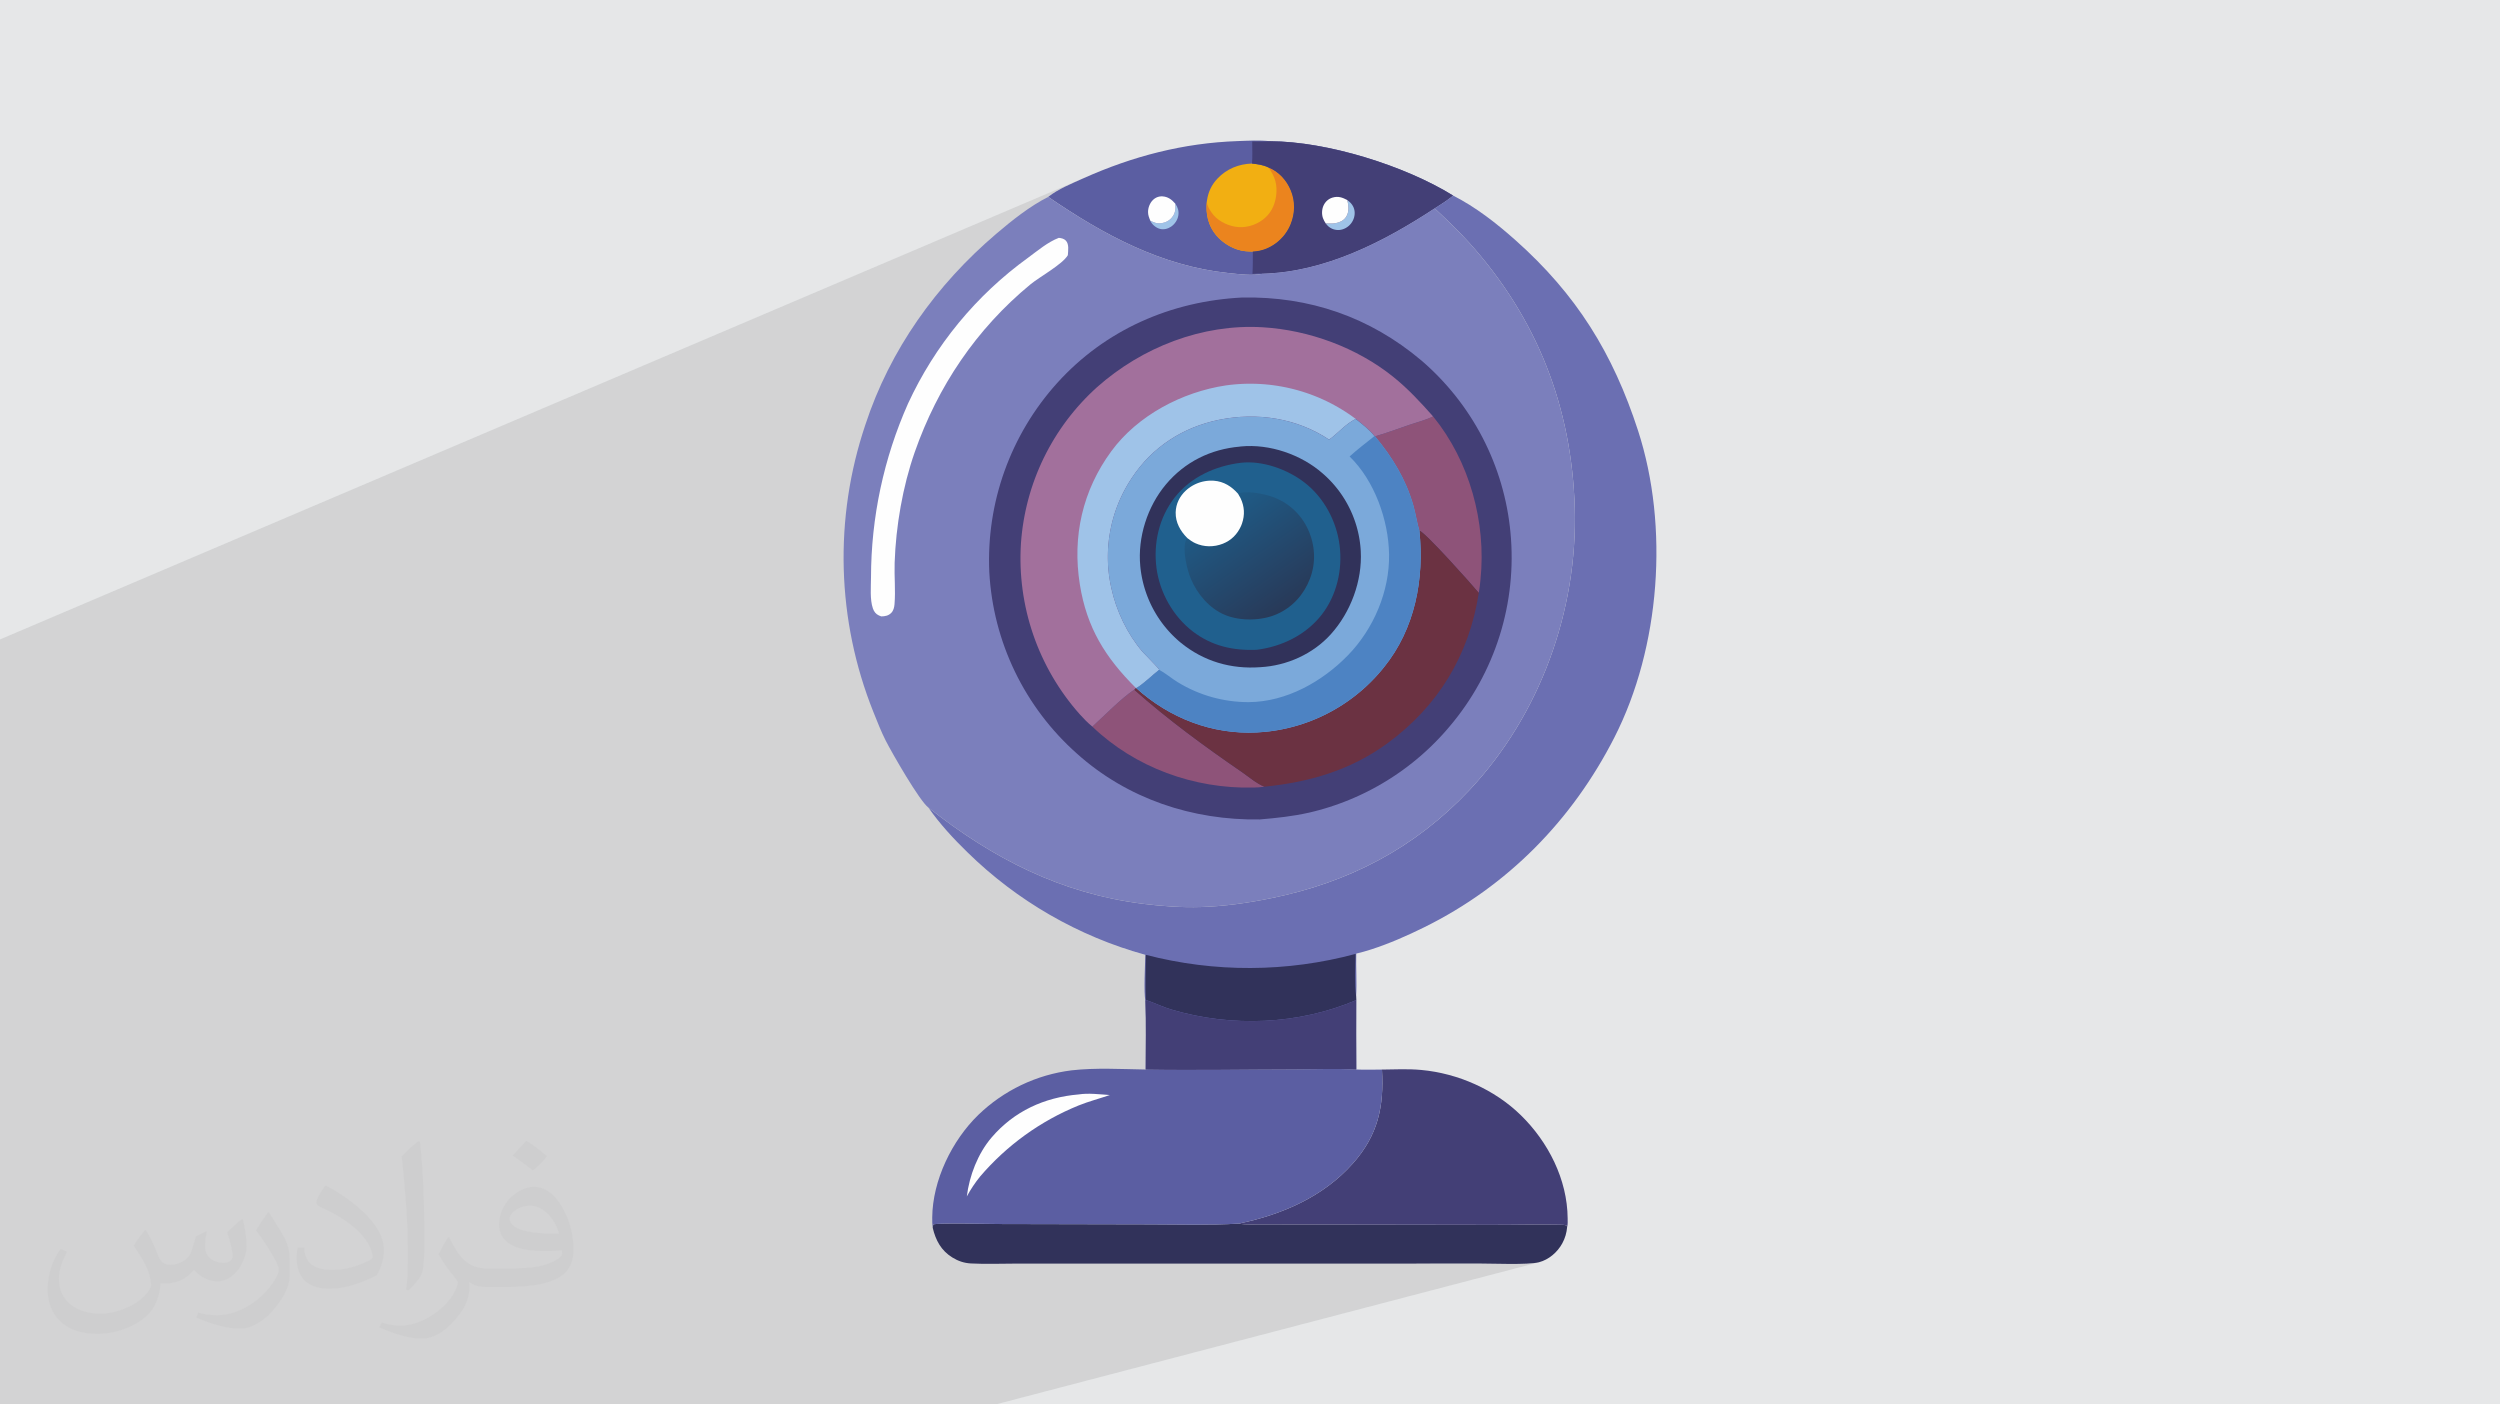
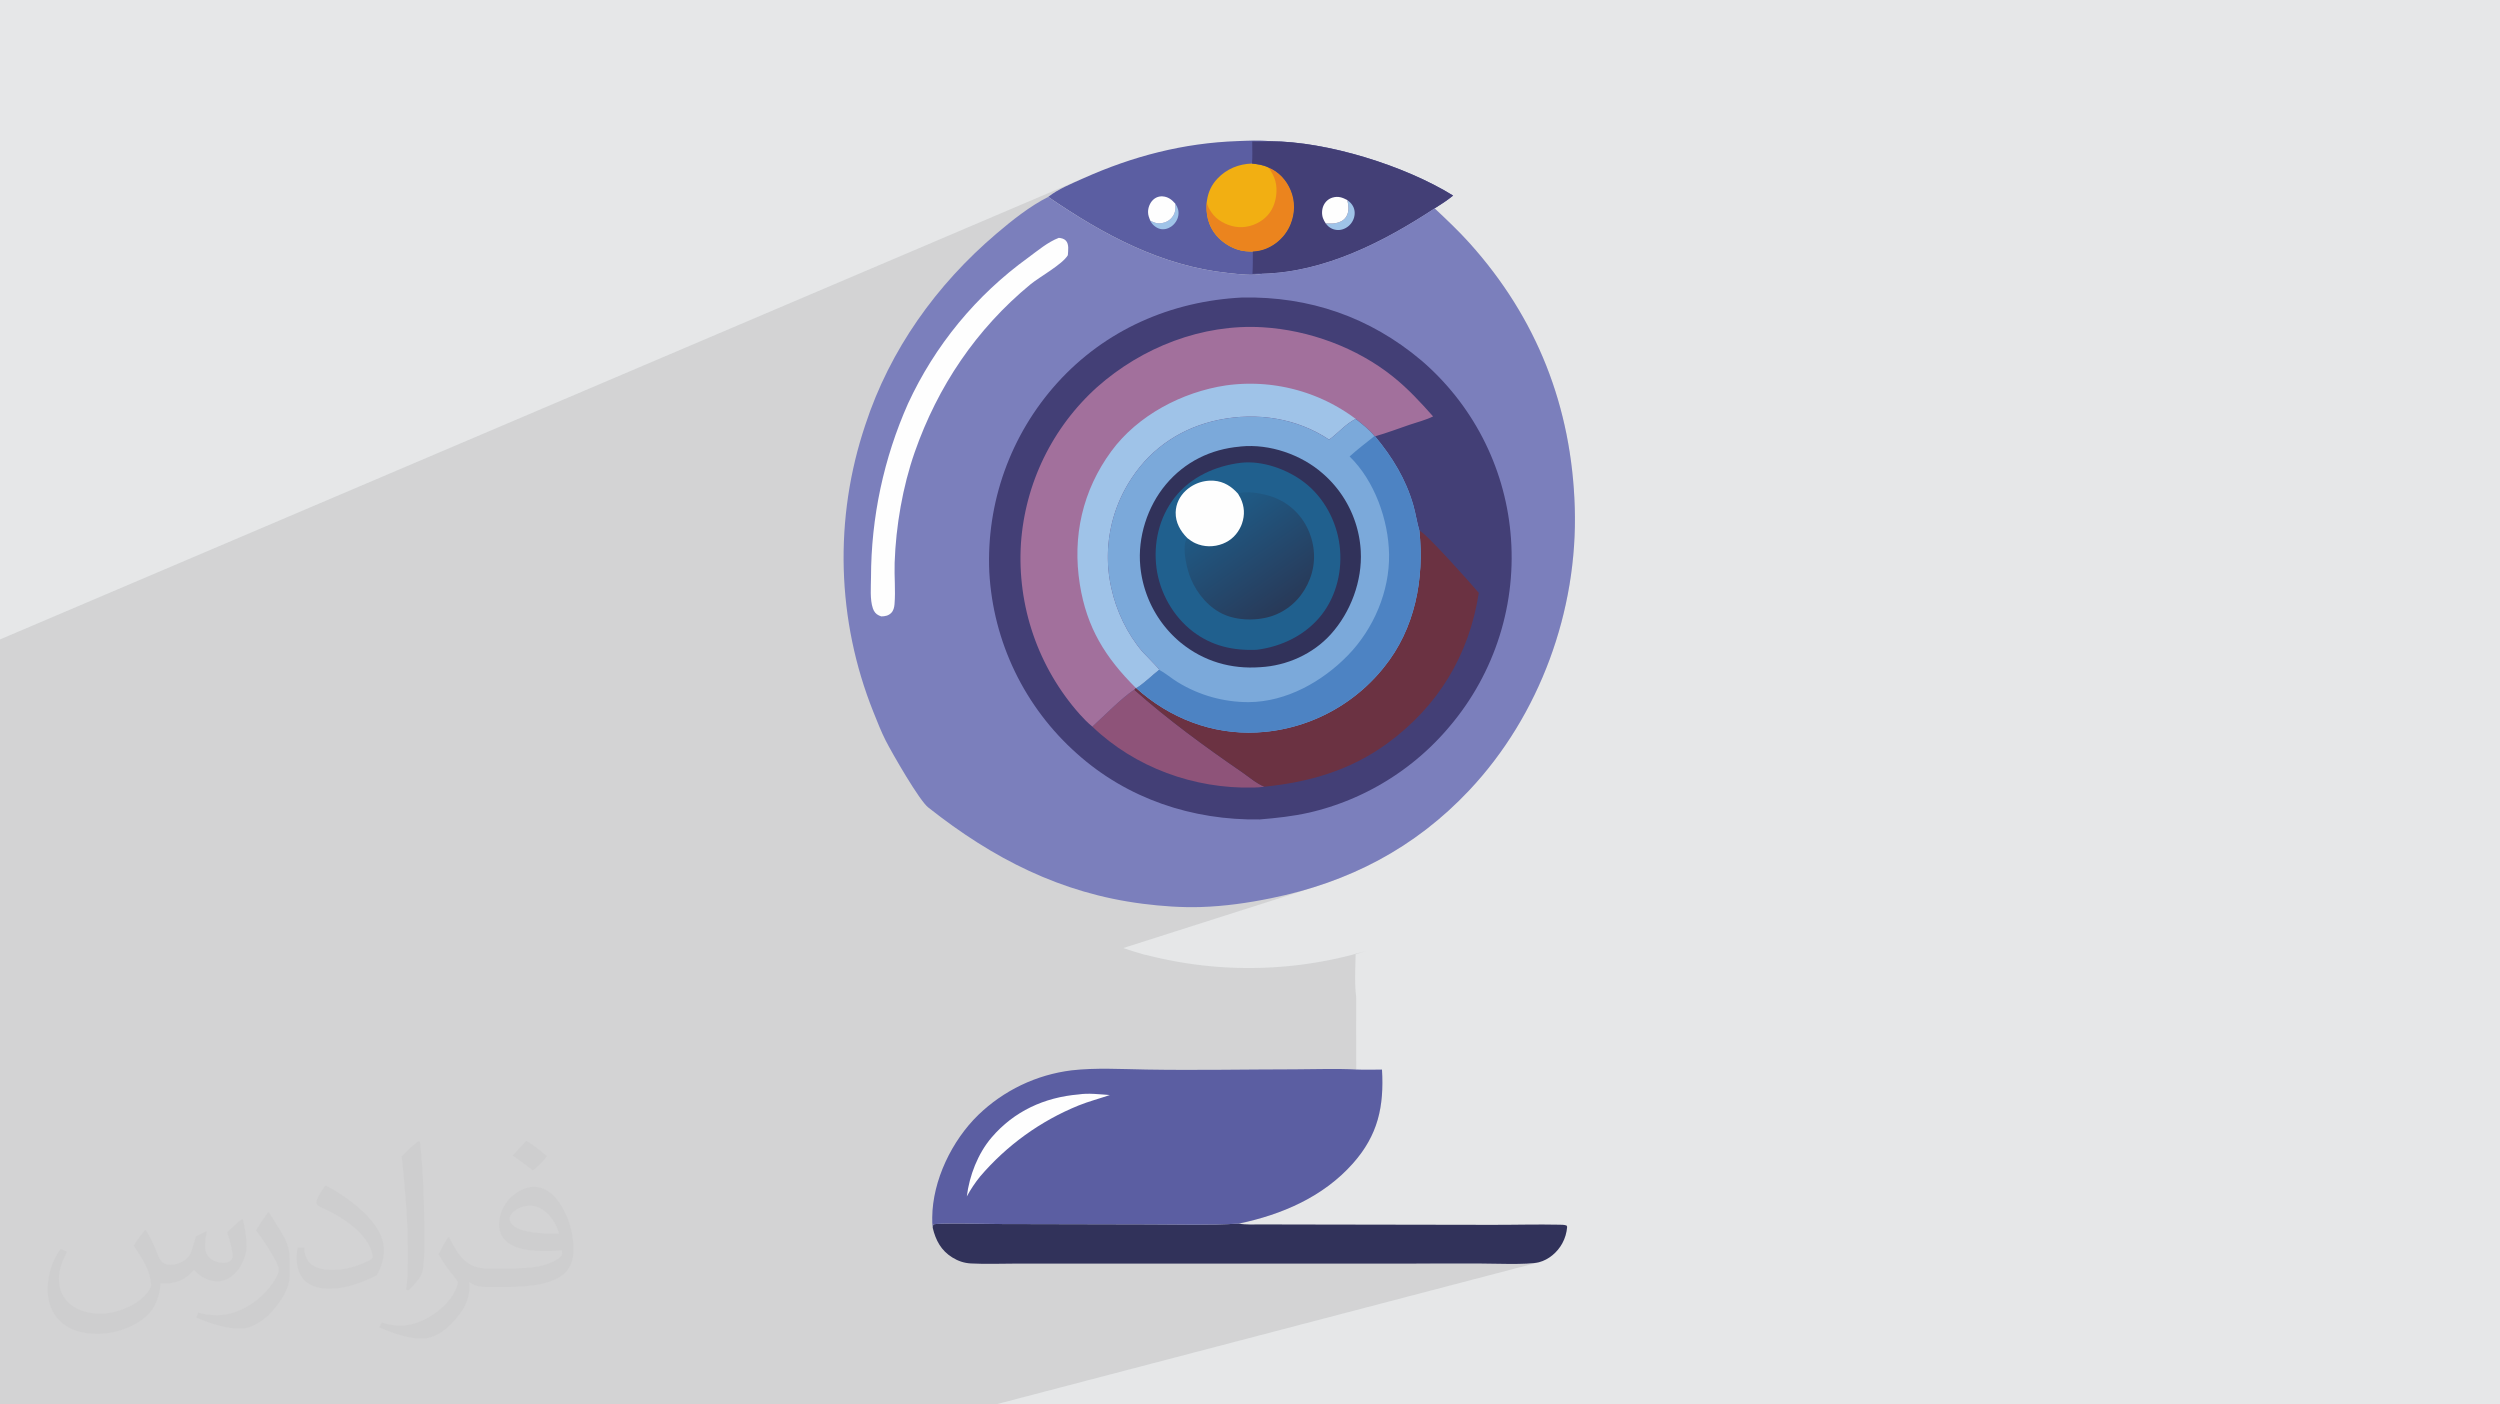
<svg xmlns="http://www.w3.org/2000/svg" xml:space="preserve" width="94.192mm" height="52.917mm" version="1.0" style="shape-rendering:geometricPrecision; text-rendering:geometricPrecision; image-rendering:optimizeQuality; fill-rule:evenodd; clip-rule:evenodd" viewBox="0 0 9404.92 5283.66">
  <defs>
    <style type="text/css">
   
    .fil7 {fill:#FEFEFE;fill-rule:nonzero}
    .fil9 {fill:#EB841E;fill-rule:nonzero}
    .fil8 {fill:#F2AF12;fill-rule:nonzero}
    .fil6 {fill:#9FC3E8;fill-rule:nonzero}
    .fil14 {fill:#A2709C;fill-rule:nonzero}
    .fil13 {fill:#6B3242;fill-rule:nonzero}
    .fil12 {fill:#8E5379;fill-rule:nonzero}
    .fil15 {fill:#7BA9DA;fill-rule:nonzero}
    .fil11 {fill:#7B7FBC;fill-rule:nonzero}
    .fil10 {fill:#6B6FB2;fill-rule:nonzero}
    .fil16 {fill:#4D83C3;fill-rule:nonzero}
    .fil5 {fill:#5B5EA2;fill-rule:nonzero}
    .fil4 {fill:#433F76;fill-rule:nonzero}
    .fil17 {fill:#20608E;fill-rule:nonzero}
    .fil3 {fill:#31325A;fill-rule:nonzero}
    .fil2 {fill:#373435;fill-opacity:0.031}
    .fil1 {fill:#2B2A29;fill-opacity:0.102}
    .fil0 {fill:#E6E7E8}
    .fil18 {fill:url(#id0)}
   
  </style>
    <linearGradient id="id0" gradientUnits="userSpaceOnUse" x1="4835.45" y1="2278.13" x2="4585.23" y2="1922.86">
      <stop offset="0" style="stop-opacity:1; stop-color:#283A59" />
      <stop offset="1" style="stop-opacity:1; stop-color:#1F5A85" />
    </linearGradient>
  </defs>
  <g id="Layer_x0020_1">
    <polygon class="fil0" points="-0,0 9404.92,0 9404.92,5283.66 -0,5283.66 " />
    <polygon class="fil1" points="-0,3671.62 -0,3671.56 -0,3667.01 -0,3666.49 -0,3663.15 -0,3659.26 -0,3655.47 -0,3654.83 -0,3652.42 -0,3652.25 -0,3651.77 -0,3646.6 -0,3645.56 -0,3644.03 -0,3638.49 -0,3632.83 -0,3632.7 -0,3632 -0,3621.5 -0,3619.59 -0,3617.18 -0,3613.56 -0,3613.51 -0,3612.31 -0,3610.41 -0,3603.05 -0,3603.03 -0,3599.47 -0,3594.31 -0,3592.72 -0,3591.2 -0,3590.15 -0,3588.71 -0,3588.66 -0,3584.38 -0,3582.96 -0,3581.65 -0,3577.99 -0,3575.29 -0,3573.25 -0,3570.94 -0,3567.57 -0,3567.49 -0,3557.15 -0,3556.4 -0,3553.88 -0,3549.85 -0,3546.96 -0,3542.44 -0,3540.94 -0,3539.63 -0,3537.69 -0,3536.97 -0,3534.65 -0,3533.5 -0,3530.98 -0,3528.77 -0,3527.15 -0,3526.86 -0,3525.24 -0,3523.95 -0,3522.98 -0,3522.33 -0,3521.98 -0,3521.94 -0,3519.15 -0,3518.18 -0,3517.51 -0,3515.56 -0,3508.09 -0,3508.03 -0,3500.82 -0,3498.85 -0,3497.78 -0,3496.62 -0,3496.12 -0,3489.82 -0,3486.65 -0,3484.37 -0,3483.41 -0,3481.01 -0,3477.83 -0,3472.81 -0,3472.41 -0,3466.22 -0,3464.05 -0,3461.48 -0,3459.22 -0,3457.97 -0,3457.22 -0,3455.91 -0,3455.31 -0,3450.33 -0,3449.25 -0,3448 -0,3442.19 -0,3440.79 -0,3440.33 -0,3439.38 -0,3432.91 -0,3432.51 -0,3428.65 -0,3425.73 -0,3424.13 -0,3422.55 -0,3418.15 -0,3416 -0,3407.88 -0,3406.61 -0,3404.52 -0,3399.75 -0,3397.84 -0,3393.14 -0,3388.05 -0,3383.75 -0,3378.51 -0,3369.21 -0,3368.02 -0,3362.41 -0,3360.17 -0,3352.56 -0,3351.42 -0,3347.73 -0,3342.92 -0,3340.76 -0,3337.39 -0,3334.7 -0,3331.89 -0,3326.77 -0,3322.52 -0,3319.13 -0,3311.78 -0,3307.96 -0,3304.72 -0,3301.62 -0,3297.96 -0,3293.71 -0,3291.52 -0,3285.38 -0,3279.79 -0,3279.55 -0,3274.05 -0,3271.64 -0,3268.87 -0,3266.21 -0,3264.03 -0,3259.5 -0,3255.3 -0,3252.95 -0,3251.45 -0,3247.94 -0,3241.93 -0,3240.04 -0,3232.52 -0,3227.49 -0,3215.32 -0,3212.53 -0,3203.5 -0,3192.08 -0,3183.46 -0,3181.02 -0,3170.37 -0,3160.11 -0,3154.71 -0,3150.24 -0,3140.8 -0,3131.76 -0,3126.35 -0,3123.14 -0,3114.94 -0,3107.19 -0,3103.51 -0,3099.86 -0,3098.32 -0,3092.96 -0,3070.69 -0,3068.92 -0,3043.47 -0,3042.79 -0,3016.66 -0,2992.16 -0,2991.52 -0,2990.3 -0,2964.36 -0,2955.28 -0,2943.01 -0,2942.8 -0,2939 -0,2938.91 -0,2938.89 -0,2930.97 -0,2913.9 -0,2905.82 -0,2903.42 -0,2901.65 -0,2899.4 -0,2897.62 -0,2896.72 -0,2893.64 -0,2890.16 -0,2886.36 -0,2882.25 -0,2879.23 -0,2877.86 -0,2877.46 -0,2872.11 -0,2869.38 -0,2869.15 -0,2868.56 -0,2867.61 -0,2866.3 -0,2866.14 -0,2864.61 -0,2862.59 -0,2861.43 -0,2860.2 -0,2857.48 -0,2854.42 -0,2851.03 -0,2847.32 -0,2846.05 -0,2843.3 -0,2838.96 -0,2834.36 -0,2829.47 -0,2824.28 -0,2821.07 -0,2807.12 -0,2794.26 -0,2778.4 -0,2760.32 -0,2718.17 -0,2684.93 -0,2678.42 -0,2677.26 -0,2675.71 -0,2655.59 -0,2651.12 -0,2650.98 -0,2650.53 -0,2644.63 -0,2636.04 -0,2631.66 -0,2631.6 -0,2618 -0,2609.97 -0,2584.56 -0,2581.69 -0,2572.49 -0,2569.83 -0,2568.11 -0,2566.82 -0,2565.98 -0,2565.58 -0,2565.55 -0,2563.71 -0,2563.63 -0,2515.66 -0,2465.47 -0,2417.51 -0,2416.82 -0,2405.81 -0,2405.5 4110.43,655.61 4092.96,663.12 4075.52,670.83 4067.46,674.43 4059.24,678.07 4050.89,681.77 4042.42,685.54 4033.89,689.39 4025.34,693.31 4016.78,697.33 4008.25,701.45 3999.78,705.68 3991.43,710.04 3983.2,714.52 3975.14,719.13 3967.28,723.89 3959.66,728.81 3952.31,733.89 3945.25,739.14 3945,739.34 3944.75,739.54 3944.51,739.74 3944.26,739.94 3944.02,740.15 3943.78,740.36 3943.54,740.57 3943.29,740.78 3962.68,753.96 3982.14,766.99 4001.68,779.86 4021.29,792.56 4041,805.08 4049.78,810.55 4710.85,532.21 4710.89,542.48 4711.02,552.85 4711.18,563.32 4711.3,573.8 4711.31,584.29 4711.14,594.71 4710.74,605.05 4710.02,615.27 4718.05,616.23 4725.95,617.25 4733.71,618.42 4741.38,619.85 4748.96,621.61 4756.49,623.81 4763.96,626.5 4771.41,629.82 4785.54,636.45 4798.71,644.45 4810.88,653.75 4822.02,664.2 4832.08,675.73 4841.05,688.21 4848.88,701.54 4855.52,715.63 4858.56,723.45 4861.19,731.35 4863.39,739.32 4865.17,747.34 4866.53,755.41 4867.48,763.5 4868.02,771.62 4868.16,779.74 4867.89,787.87 4867.22,795.98 4866.29,803.01 5007.23,745.34 5002.14,747.84 4997.38,750.83 4992.99,754.3 4988.98,758.21 4985.37,762.54 4982.2,767.24 4979.48,772.28 4977.18,777.85 4975.45,783.75 4974.25,789.88 4974.1,791.37 5068.8,752.73 5070.38,760.97 5071.68,769.24 5072.52,777.5 5072.7,785.7 5072.04,793.81 5070.36,801.76 5067.47,809.52 5063.17,817.06 5059.51,821.74 5055.32,825.85 5050.66,829.41 5045.65,832.45 5040.32,834.99 4997.92,852.18 4998.23,852.43 4998.78,852.87 4999.33,853.31 4999.89,853.74 5000.46,854.16 5001.03,854.58 5001.6,854.99 5002.18,855.39 5002.76,855.78 5003.35,856.17 5003.94,856.56 5004.54,856.93 5005.14,857.29 5005.75,857.65 5006.36,858 5006.98,858.34 5007.6,858.68 5008.23,859 5008.86,859.32 5009.49,859.64 5010.12,859.94 5010.76,860.24 5011.41,860.53 5012.06,860.81 5012.71,861.08 5013.36,861.34 5014.02,861.6 5014.68,861.85 5015.34,862.08 5016.01,862.32 5016.68,862.54 5017.35,862.75 5018.02,862.96 5018.7,863.16 5019.38,863.35 5020.06,863.53 5020.74,863.7 5021.43,863.86 5022.12,864.02 5022.81,864.16 5023.49,864.3 5024.19,864.43 5024.88,864.55 5025.58,864.67 5026.28,864.77 5026.98,864.87 5027.68,864.96 5028.38,865.03 5029.09,865.1 5029.79,865.16 5030.49,865.21 5031.19,865.26 5031.9,865.29 5032.6,865.32 5033.31,865.33 5034.01,865.34 5034.72,865.34 5035.42,865.33 5036.13,865.31 5036.82,865.28 5037.53,865.24 5038.23,865.2 5044.73,864.32 5051.03,862.73 5057.1,860.49 4712.85,999.73 4712.63,1009.4 4712.24,1019.9 4711.68,1030.38 4716.33,1030.08 4721.05,1029.72 4725.82,1029.38 4730.6,1029.09 4735.38,1028.92 4738.98,1028.91 5466.51,735.69 5458.25,742.26 5449.81,748.63 5441.23,754.83 5432.54,760.88 5423.74,766.79 5414.86,772.57 5405.94,778.24 5396.97,783.82 5405.34,791.7 5413.72,799.6 5422.1,807.53 5430.49,815.49 5438.86,823.47 5447.21,831.5 5455.53,839.57 5463.82,847.67 5472.07,855.81 5480.26,864 5488.4,872.24 5496.47,880.52 5504.47,888.85 5512.38,897.25 5520.21,905.7 5527.94,914.21 5551.4,940.85 5574.14,967.77 5596.16,995.01 5617.46,1022.56 5638.02,1050.4 5657.88,1078.54 5677.03,1106.96 5695.45,1135.7 5713.15,1164.72 5730.14,1194.03 5746.42,1223.64 5761.98,1253.53 5776.82,1283.72 5790.96,1314.19 5804.38,1344.94 5817.08,1375.99 5829.09,1407.31 5840.37,1438.91 5850.95,1470.79 5860.82,1502.95 5869.97,1535.4 5878.43,1568.12 5886.18,1601.11 5893.22,1634.38 5899.55,1667.9 5905.18,1701.71 5910.1,1735.79 5914.33,1770.14 5917.84,1804.75 5920.66,1839.62 5922.77,1874.76 5924.19,1910.17 5924.82,1946.42 5924.56,1982.69 5923.4,2018.96 5921.36,2055.21 5918.43,2091.42 5914.63,2127.56 5909.95,2163.61 5904.42,2199.56 5898.02,2235.38 5890.77,2271.03 5882.68,2306.52 5873.75,2341.81 5863.97,2376.88 5853.37,2411.72 5841.95,2446.29 5829.7,2480.57 5816.65,2514.56 5802.79,2548.22 5788.14,2581.52 5772.68,2614.46 5756.44,2647 5739.41,2679.13 5721.6,2710.83 5703.03,2742.07 5683.69,2772.82 5663.59,2803.08 5642.73,2832.81 5621.12,2862 5598.77,2890.61 5575.69,2918.65 5551.87,2946.07 5527.33,2972.86 5507.97,2993.04 5488.35,3012.7 5468.49,3031.84 5448.37,3050.47 5427.99,3068.59 5407.37,3086.21 5386.5,3103.31 5365.36,3119.93 5343.98,3136.04 5322.34,3151.67 5300.45,3166.81 5278.31,3181.46 5255.91,3195.64 5233.26,3209.34 5210.35,3222.57 5187.2,3235.33 5163.79,3247.63 5140.13,3259.47 5116.2,3270.85 5092.04,3281.78 5067.62,3292.26 5042.94,3302.29 5018,3311.89 4992.82,3321.03 4967.38,3329.76 4941.69,3338.05 4225.61,3566.5 4227.17,3567.03 4232.96,3568.97 4238.75,3570.88 4244.55,3572.78 4250.36,3574.65 4256.18,3576.5 4262,3578.32 4267.83,3580.13 4273.67,3581.91 4279.51,3583.66 4285.36,3585.4 4291.22,3587.11 4297.08,3588.8 4302.96,3590.46 4308.83,3592.1 4308.82,3592.44 4310.33,3591.96 4316.38,3593.52 4322.42,3595.05 4328.47,3596.56 4334.53,3598.04 4340.59,3599.5 4346.66,3600.94 4352.73,3602.35 4358.81,3603.73 4364.9,3605.09 4370.99,3606.43 4377.08,3607.75 4383.18,3609.04 4389.29,3610.29 4395.41,3611.53 4401.53,3612.74 4407.65,3613.93 4413.78,3615.1 4419.91,3616.24 4426.04,3617.34 4432.18,3618.44 4438.32,3619.5 4444.47,3620.55 4450.62,3621.56 4456.77,3622.55 4462.93,3623.51 4469.1,3624.45 4475.27,3625.36 4481.45,3626.25 4487.62,3627.12 4493.8,3627.96 4499.98,3628.78 4506.17,3629.57 4512.36,3630.33 4518.55,3631.07 4524.75,3631.79 4530.94,3632.48 4537.14,3633.14 4543.34,3633.78 4549.55,3634.4 4555.76,3634.99 4561.97,3635.55 4568.18,3636.09 4574.39,3636.6 4580.62,3637.09 4586.84,3637.55 4593.06,3637.99 4599.28,3638.41 4605.51,3638.8 4611.73,3639.17 4617.95,3639.5 4624.18,3639.82 4630.41,3640.1 4636.64,3640.37 4642.87,3640.6 4649.11,3640.82 4655.34,3641.01 4661.57,3641.17 4667.81,3641.3 4674.04,3641.41 4680.28,3641.5 4686.51,3641.56 4692.76,3641.59 4698.99,3641.6 4705.23,3641.59 4711.46,3641.55 4717.69,3641.48 4723.93,3641.39 4730.16,3641.28 4736.39,3641.14 4742.63,3640.98 4748.86,3640.79 4755.09,3640.57 4761.32,3640.33 4767.55,3640.06 4773.78,3639.77 4780.01,3639.45 4786.23,3639.11 4792.46,3638.74 4798.69,3638.35 4804.92,3637.93 4811.14,3637.48 4817.35,3637.01 4823.57,3636.52 4829.78,3636.01 4835.99,3635.46 4842.2,3634.89 4848.41,3634.3 4854.62,3633.68 4860.82,3633.03 4867.02,3632.36 4873.22,3631.67 4879.41,3630.95 4885.6,3630.2 4891.78,3629.44 4897.97,3628.65 4904.16,3627.83 4910.34,3626.98 4916.51,3626.11 4922.69,3625.22 4928.85,3624.3 4935.02,3623.35 4941.18,3622.39 4947.33,3621.4 4953.48,3620.38 4959.63,3619.34 4965.77,3618.27 4971.91,3617.17 4978.04,3616.06 4984.17,3614.92 4990.31,3613.75 4996.43,3612.55 5002.55,3611.34 5008.66,3610.09 5014.77,3608.84 5020.87,3607.54 5026.97,3606.23 5033.06,3604.88 5039.14,3603.52 5045.22,3602.14 5051.29,3600.72 5057.36,3599.28 5063.42,3597.81 5069.48,3596.33 5075.53,3594.82 5081.57,3593.28 5087.61,3591.71 5088.21,3591.55 5102.23,3587.23 5109.27,3585.57 5116.31,3583.83 5123.31,3582.03 5130.3,3580.14 5137.26,3578.16 5144.2,3576.12 5151.12,3573.99 5099.64,3589.87 5099.54,3598.38 5099.36,3608.32 5099.14,3618.3 5098.89,3628.35 5098.65,3638.43 5098.43,3648.54 5098.24,3658.66 5098.12,3668.8 5098.07,3678.91 5098.13,3689.03 5098.3,3699.1 5098.62,3709.14 5099.1,3719.14 5099.75,3729.06 5100.61,3738.93 5101.69,3748.7 5102.09,3762.42 5102.03,3778.74 5101.98,3795.05 5101.94,3811.37 5101.91,3827.69 5101.89,3844 5101.88,3860.32 5101.88,3876.63 5101.89,3892.94 5101.91,3909.25 5101.94,3925.57 5101.98,3941.88 5102.04,3958.2 5102.1,3974.5 5102.17,3990.82 5102.26,4007.13 5102.35,4023.45 3674.65,4442.19 3673.4,4443.85 3666.84,4452.99 3660.5,4462.22 3654.39,4471.61 3651.71,4475.93 5198.98,4023.66 5199.65,4036.62 5200.13,4049.39 5200.41,4061.99 5200.49,4074.42 5200.36,4086.68 5200,4098.78 5199.42,4110.75 5198.6,4122.55 5197.55,4134.21 5196.24,4145.74 5194.68,4157.15 5192.85,4168.42 5190.75,4179.57 5188.38,4190.62 5185.72,4201.55 5182.76,4212.39 5179.51,4223.13 5175.94,4233.78 5172.07,4244.34 5167.88,4254.83 5163.34,4265.24 5158.48,4275.59 5153.27,4285.87 5147.71,4296.11 5141.79,4306.28 5135.5,4316.42 5128.84,4326.52 5121.8,4336.58 5114.36,4346.62 5106.54,4356.63 5098.3,4366.63 5089.66,4376.62 5079.07,4388.27 5068.22,4399.56 5057.11,4410.52 5045.78,4421.16 5034.21,4431.46 5022.41,4441.45 5010.38,4451.11 4998.15,4460.47 4985.71,4469.51 4973.08,4478.25 4960.25,4486.7 4947.24,4494.85 4934.06,4502.7 4920.7,4510.28 4907.18,4517.58 4893.51,4524.6 4879.7,4531.34 4865.74,4537.83 4851.64,4544.04 4837.44,4550.01 4823.1,4555.72 4808.65,4561.18 4794.1,4566.4 4779.45,4571.38 4764.73,4576.13 4749.91,4580.65 4735.01,4584.94 4665.85,4604.11 4670.31,4604.78 4681.12,4605.81 4692.05,4606.4 4703.04,4606.65 4714.05,4606.66 4725.04,4606.54 4735.94,4606.4 4746.71,4606.35 4886.17,4606.67 5610.38,4607.86 5626.48,4607.88 5642.6,4607.83 5658.72,4607.75 5674.85,4607.62 5690.98,4607.48 5707.12,4607.32 5723.26,4607.17 5739.39,4607.01 5755.53,4606.88 5771.66,4606.77 5787.79,4606.71 5803.91,4606.7 5820.03,4606.75 5836.14,4606.87 5852.24,4607.08 5868.33,4607.37 5871.59,4607.42 5874.85,4607.48 5878.09,4607.6 5881.32,4607.83 5884.51,4608.22 5887.67,4608.83 5890.78,4609.7 5893.84,4610.89 5895.53,4615.73 5376.33,4753.45 5561.33,4753.31 5571.83,4753.36 5584.06,4753.52 5597.76,4753.76 5612.64,4754.04 5628.48,4754.33 5644.98,4754.59 5661.91,4754.8 5678.98,4754.92 5695.95,4754.91 5712.53,4754.74 5728.48,4754.39 5743.52,4753.8 5757.4,4752.96 5769.86,4751.84 5780.63,4750.38 5789.45,4748.56 3744.63,5283.66 3549.21,5283.66 3377.51,5283.66 3359.27,5283.66 3323.87,5283.66 3089.91,5283.66 3065.78,5283.66 2424.39,5283.66 2295.97,5283.66 2214.77,5283.66 2206.09,5283.66 2193.8,5283.66 1927.92,5283.66 1910.12,5283.66 1862.78,5283.66 1771.77,5283.66 1633.08,5283.66 1389.7,5283.66 1205.2,5283.66 1167.6,5283.66 1080.12,5283.66 952.47,5283.66 888.44,5283.66 805.7,5283.66 767.12,5283.66 718.56,5283.66 672.55,5283.66 629.1,5283.66 608.23,5283.66 588.25,5283.66 550,5283.66 514.39,5283.66 481.33,5283.66 450.93,5283.66 423.12,5283.66 397.94,5283.66 375.37,5283.66 355.42,5283.66 338.08,5283.66 323.37,5283.66 311.27,5283.66 301.77,5283.66 290.02,5283.66 182.73,5283.66 147.03,5283.66 132.63,5283.66 88.12,5283.66 77.46,5283.66 71.95,5283.66 44.91,5283.66 34.3,5283.66 15.23,5283.66 -0,5283.66 -0,5280.12 -0,5272.85 -0,5266.43 -0,5260.89 -0,5256.22 -0,5252.44 -0,5249.57 -0,5247.59 -0,5246.5 -0,5246.27 -0,5163 -0,5161.9 -0,5161.49 -0,5159.66 -0,5158.69 -0,5156.01 -0,5150.96 -0,5144.52 -0,5136.67 -0,5127.42 -0,5116.76 -0,5105.51 -0,5104.95 -0,5104.71 -0,5102.32 -0,5091.28 -0,5076.45 -0,5060.25 -0,5042.68 -0,5023.75 -0,5003.49 -0,4981.9 -0,4959 -0,4958.71 -0,4934.47 -0,4914.64 -0,4909.03 -0,4906.36 -0,4882.4 -0,4863.37 -0,4854.62 -0,4825.67 -0,4795.64 -0,4793.74 -0,4770.23 -0,4764.5 -0,4732.31 -0,4699.08 -0,4681.33 -0,4681.29 -0,4680.93 -0,4680.24 -0,4679.21 -0,4677.83 -0,4676.1 -0,4674.05 -0,4671.64 -0,4668.91 -0,4665.85 -0,4664.86 -0,4662.44 -0,4658.72 -0,4654.65 -0,4650.27 -0,4645.55 -0,4640.51 -0,4635.16 -0,4629.68 -0,4629.49 -0,4623.5 -0,4617.22 -0,4610.61 -0,4603.69 -0,4596.48 -0,4593.57 -0,4588.96 -0,4581.15 -0,4576.46 -0,4573.05 -0,4564.65 -0,4556.56 -0,4555.99 -0,4550.71 -0,4544.88 -0,4541.67 -0,4533.35 -0,4521.39 -0,4518.69 -0,4509.02 -0,4496.25 -0,4483.07 -0,4480.55 -0,4480.02 -0,4469.51 -0,4455.56 -0,4441.25 -0,4440.56 -0,4426.55 -0,4411.5 -0,4396.11 -0,4394.89 -0,4394.88 -0,4394.77 -0,4394.63 -0,4394.32 -0,4394.01 -0,4393.51 -0,4393.05 -0,4392.35 -0,4391.73 -0,4390.83 -0,4390.06 -0,4388.97 -0,4388.04 -0,4386.76 -0,4385.65 -0,4384.18 -0,4382.9 -0,4381.29 -0,4380.39 -0,4379.82 -0,4378.05 -0,4374.46 -0,4370.54 -0,4366.28 -0,4364.31 -0,4361.7 -0,4356.78 -0,4351.54 -0,4347.93 -0,4345.98 -0,4340.1 -0,4337.45 -0,4333.92 -0,4331.24 -0,4327.4 -0,4320.61 -0,4314.24 -0,4313.49 -0,4306.09 -0,4296.95 -0,4288.89 -0,4279.38 -0,4261.53 -0,4251.26 -0,4243.45 -0,4230.33 -0,4225.07 -0,4206.48 -0,4187.65 -0,4185.97 -0,4179.25 -0,4174.01 -0,4168.61 -0,4149.36 -0,4146.82 -0,4129.9 -0,4124.81 -0,4122.11 -0,4119.85 -0,4113.66 -0,4110.26 -0,4103.15 -0,4101.51 -0,4100.26 -0,4099.31 -0,4090.44 -0,4082.98 -0,4070.46 -0,4068.02 -0,4064.28 -0,4050.32 -0,4045.4 -0,4030.05 -0,4026.36 -0,4025.2 -0,4024.76 -0,4010.61 -0,4007.18 -0,3991.94 -0,3991.06 -0,3987.88 -0,3984.88 -0,3982.45 -0,3971.42 -0,3968.45 -0,3964.05 -0,3951.69 -0,3951.51 -0,3948.93 -0,3931.86 -0,3929.31 -0,3924.56 -0,3922.16 -0,3913.4 -0,3911.98 -0,3909.6 -0,3904.59 -0,3895.7 -0,3892.03 -0,3889.83 -0,3886.77 -0,3877.79 -0,3872.02 -0,3870.64 -0,3870.02 -0,3868.78 -0,3859.74 -0,3852 -0,3850.65 -0,3850.16 -0,3841.55 -0,3840.64 -0,3838.51 -0,3832.44 -0,3831.92 -0,3830.27 -0,3823.3 -0,3814.18 -0,3811.85 -0,3810.37 -0,3806.34 -0,3805.03 -0,3796.05 -0,3795.9 -0,3791.76 -0,3790.46 -0,3786.78 -0,3785.75 -0,3777.67 -0,3775.5 -0,3774.15 -0,3771.67 -0,3770.58 -0,3768.57 -0,3765.36 -0,3759.52 -0,3755.32 -0,3751.59 -0,3750.72 -0,3750.49 -0,3750 -0,3745.42 -0,3743.41 -0,3742.35 -0,3742.26 -0,3741.94 -0,3741.5 -0,3737.96 -0,3735.67 -0,3732.54 -0,3731.54 -0,3730.9 -0,3726.12 -0,3725.98 -0,3723.64 -0,3716.79 -0,3714.8 -0,3714.03 -0,3711.51 -0,3711.12 -0,3709.77 -0,3708.51 -0,3707.7 -0,3707.66 -0,3706.01 -0,3702.17 -0,3701.59 -0,3698.84 -0,3697.29 -0,3691.54 -0,3691.42 -0,3690.35 -0,3690.27 -0,3688.64 -0,3684.07 -0,3682.02 -0,3680.06 -0,3678.64 -0,3677.64 -0,3674.08 -0,3671.79 " />
    <path class="fil2" d="M548.54 4627.69c17.95,27.21 29.6,53.36 40.96,82.43 8.45,16.91 12.93,48.09 52.57,48.09 11.61,0 28.28,-3.42 43.06,-11.61 16.63,-8.73 29.32,-21.94 35.94,-42l15.85 -53.36 38.57 -19.02 2.64 2.64c-5.27,20.09 -6.59,39.36 -6.59,54.43 0,44.63 38.57,61.56 69.22,61.56 17.95,0 34.09,-8.73 34.09,-25.11 0,-21.13 -8.98,-57.06 -20.62,-89.29 17.95,-17.95 35.94,-35.94 56.53,-50.47l3.17 1.6c8.98,38.04 14,75.56 14,100.66 0,24.57 -10.83,51.79 -19.81,69.49 -18.49,34.87 -51.25,62.62 -90.87,62.62 -30.1,0 -63.65,-15.07 -86.66,-43.06l-1.32 0c-21.66,26.96 -55.22,51.25 -108.86,51.25l-16.63 0c-2.64,35.41 -10.29,60.49 -21.94,82.95 -31.95,62.34 -126.81,106.47 -216.1,106.47 -124.17,0 -186.51,-71.59 -186.51,-166.96 0,-58.91 19.27,-113.6 48.88,-152.42l24.29 10.04c-18.49,35.41 -30.91,68.68 -30.91,101.45 0,89.29 72.66,131.83 156.4,131.83 77.68,0 173.83,-49.41 191.28,-106.72 -6.59,-62.62 -30.1,-91.93 -66.04,-148.99 10.83,-19.02 24.83,-38.04 42.28,-58.38l3.17 0 0 0 0 0 -0.02 -0.09zm1432.13 -336.04c26.15,16.39 51.79,35.66 76.87,57.85 -14,19.81 -31.45,37.79 -53.11,53.64 -25.11,-20.34 -50.19,-37.79 -75.84,-56.27 17.42,-19.55 34.62,-38.29 52.04,-55.22l0 0 0 0 0 0 0 0 0 0 0.03 0zm13.47 244.11c-42.28,0 -76.87,27.75 -76.87,48.34 0,44.13 84.53,57.85 185.72,57.31 -12.68,-51.79 -57.06,-105.68 -108.86,-105.68l0.01 0.03zm-94.86 236.19c54.96,0 103.04,-1.6 139.74,-10.83 40.96,-10.29 75.56,-30.91 75.56,-45.17 0,-3.7 0,-8.19 -1.32,-11.89 -22.98,2.11 -49.41,2.11 -72.38,2.11 -74.49,0 -131.55,-16.91 -154.02,-58.66 -5.55,-11.61 -9.51,-24.57 -9.51,-39.36 0,-40.43 17.42,-79.79 48.09,-107 25.61,-22.45 53.89,-36.44 82.67,-36.44 52.04,0 93.51,41.75 122.57,107.54 15.85,35.94 26.68,77.4 26.68,129.72 0,34.87 -9.51,64.19 -31.17,85.85 -40.43,39.11 -114.92,53.89 -229.04,53.89l-51.79 0 0 0 -13.47 0c-28.28,0 -48.62,-5.02 -64.72,-17.42l-2.64 0c0.79,6.59 1.32,12.93 1.32,19.02 0,25.61 -8.45,58.38 -25.61,84.53 -50.72,75.3 -105.68,108.04 -153.24,108.04 -48.09,0 -107,-18.49 -160.11,-42.54l9.51 -18.49c17.17,7.13 40.96,11.89 73.7,11.89 85.85,0 198.66,-82.43 212.66,-163 -3.17,-6.59 -8.98,-15.32 -17.17,-24.57 -25.11,-29.85 -40.96,-54.68 -55.75,-80.83 12.68,-25.11 24.29,-45.17 35.13,-63.4l4.49 -0.53c36.72,74.77 69.99,117.55 144.23,117.55l11.61 0 0 0 53.89 0 0 0 0 0 0 0 0 0 0 0 0.09 0.01zm-371.98 79c6.34,-34.34 6.87,-72.91 6.87,-108.86l0 -53.36c0,-99.6 -12.68,-244.36 -22.98,-338.68 17.95,-19.27 43.06,-42 62.87,-57.31l5.81 1.6c13.47,118.62 16.63,256 16.63,383.06 0,33.3 -1.32,65.79 -4.49,89.55 -1.85,30.1 -19.27,52.83 -56.53,87.7l-8.19 -3.7zm-382.8 -157.19c1.85,46.77 24.83,83.49 105.15,83.49 49.93,0 92.19,-12.93 138.96,-35.13 8.45,-3.7 12.93,-8.73 12.93,-12.93 0,-29.32 -22.45,-68.15 -60.23,-103.55 -36.72,-33.3 -85.34,-62.62 -130.76,-82.18 -15.6,-6.59 -20.62,-13.47 -20.62,-20.09 0,-13.47 17.95,-41.75 32.77,-62.09l5.02 -0.53c52.04,27.21 110.17,67.64 153.24,112.53 39.11,41.47 63.4,83.49 63.4,129.19 0,33.81 -10.29,65.51 -26.96,95.11 -57.06,28.79 -117.83,50.72 -178.06,50.72 -73.17,0 -123.1,-34.34 -123.1,-114.92 0,-8.73 0,-22.19 3.17,-39.64l25.11 0 0 0 0 0 0 0 0 0 0 0 -0.02 0zm-132.37 -132.9l45.45 73.45c16.63,27.21 32.23,56.81 32.23,103.55l0 59.7c0,48.34 -30.91,100.13 -80.83,151.38 -39.11,34.62 -73.7,49.41 -105.68,49.41 -47.55,0 -101.98,-14.79 -164.85,-41.75l7.13 -18.49c19.81,5.27 42.79,9.77 71.06,9.77 90.36,-0.53 182.8,-66.57 225.08,-147.15 5.02,-9.26 6.87,-17.95 6.87,-24.04 0,-9.26 -5.02,-19.55 -8.98,-28.79 -22.98,-43.31 -48.62,-82.95 -76.87,-119.68 14.79,-23.25 29.6,-45.7 45.7,-67.9l3.7 0.53 0 0 0 0 0 0 0 0 0 0 -0.02 0.01z" />
    <g id="_1728134469344">
      <path class="fil3" d="M4659.68 4603.19c28.1,5.06 58.53,3.09 87.04,3.16l139.46 0.32 724.2 1.2c85.87,0.25 172.19,-2.37 257.95,-0.49 8.7,0.18 17.44,-0.12 25.51,3.51l1.7 4.84c-1.76,21.86 -7.71,42.17 -18.12,61.43 -18.07,33.4 -50.74,61.79 -87.97,71.4 -41.35,10.7 -177.18,4.66 -228.11,4.75l-520.85 0.4 -936.31 -0.12 -285.81 0.05c-55.01,0.11 -110.81,2.34 -165.71,-0.58 -25.66,-1.36 -47.98,-8.92 -69.89,-22.44 -42.36,-26.13 -62.73,-64.57 -73.93,-111.71 0.28,-4.56 0.94,-8.19 2.34,-12.55 17.23,-6.67 210.51,-1.78 248.78,-1.61l565.25 1.32c111.06,0.11 223.6,3.98 334.47,-2.89z" />
-       <path class="fil4" d="M5198.98 4023.66c49.24,-0.73 99.13,-3.06 148.21,1.51 137.33,12.76 274.92,73.26 373.72,169.69 103.28,100.79 175.5,241.91 176.55,388.64 0.07,9.52 0.86,23.27 -1.93,32.23l-1.7 -4.84c-8.07,-3.63 -16.81,-3.33 -25.51,-3.51 -85.76,-1.88 -172.08,0.74 -257.95,0.49l-724.2 -1.2 -139.46 -0.32c-28.51,-0.07 -58.94,1.91 -87.04,-3.16 161.88,-33.48 318.36,-100.59 429.99,-226.57 94.38,-106.53 117.45,-213.78 109.31,-352.97z" />
      <path class="fil5" d="M3943.29 740.78c0.66,-0.56 1.28,-1.12 1.96,-1.64 36.76,-28.48 87.82,-49.26 130.27,-68.31 185.85,-83.33 376.94,-133.03 581.01,-140.09 39.94,-1.38 81.65,-3.96 121.43,0.5 214.82,0.78 506.07,91.58 688.56,204.44 -21.82,17.77 -45.62,33.36 -69.54,48.14 -191.54,125.9 -413.04,239.66 -647.51,245.79 -0.7,0.2 -1.4,0.44 -2.11,0.6 -35.51,7.94 -89.79,0.83 -126.63,-3.05 -252.88,-26.62 -471,-145.08 -677.43,-286.39z" />
      <path class="fil6" d="M4421.47 766.1c9.46,13.59 13.92,27.25 11.46,43.95 -2.51,17.06 -12.99,32.71 -27.07,42.44 -12.07,8.35 -27.7,12.2 -42.11,8.59 -13.74,-3.46 -28.74,-15.42 -35.13,-28.13 -0.34,-0.71 -0.57,-1.46 -0.87,-2.17 2.11,0.87 4.22,1.72 6.31,2.63 9.33,4.06 16.41,6.94 26.82,6.73 17.33,-0.36 34.28,-6.71 45.97,-19.8 15.36,-17.19 15.9,-32.69 14.61,-54.24z" />
      <path class="fil7" d="M4327.76 830.78c-4.6,-10.61 -8.87,-21.35 -8.85,-33.09 0.01,-16.59 6.77,-34.18 18.78,-45.74 1.17,-1.13 2.38,-2.19 3.65,-3.21 1.27,-1 2.58,-1.94 3.94,-2.8 1.37,-0.87 2.78,-1.66 4.21,-2.38 1.45,-0.73 2.94,-1.37 4.44,-1.94 1.51,-0.56 3.06,-1.05 4.62,-1.46 1.56,-0.42 3.14,-0.74 4.73,-0.98 1.6,-0.25 3.21,-0.42 4.81,-0.49 1.62,-0.08 3.23,-0.08 4.84,0.01 20.7,1.12 35.49,12.32 48.51,27.38 1.29,21.55 0.75,37.04 -14.61,54.24 -11.69,13.09 -28.64,19.44 -45.97,19.8 -10.41,0.21 -17.49,-2.67 -26.82,-6.73 -2.09,-0.91 -4.2,-1.76 -6.31,-2.63z" />
      <path class="fil8" d="M4710.02 615.27c21.62,2.54 41.55,4.83 61.39,14.55 38.93,15.75 68,47.35 84.11,85.81 17.4,41.53 16.48,86.71 -0.52,128.24 -1.06,2.58 -2.18,5.1 -3.36,7.61 -1.18,2.51 -2.43,4.98 -3.72,7.43 -1.31,2.46 -2.68,4.86 -4.1,7.23 -1.42,2.39 -2.91,4.73 -4.44,7.03 -1.54,2.31 -3.14,4.56 -4.78,6.8 -1.65,2.23 -3.35,4.41 -5.11,6.55 -1.77,2.15 -3.57,4.24 -5.44,6.29 -1.86,2.06 -3.76,4.07 -5.72,6.03 -1.98,1.96 -3.97,3.85 -6.04,5.72 -2.05,1.86 -4.14,3.66 -6.29,5.43 -2.15,1.75 -4.33,3.45 -6.55,5.1 -2.24,1.66 -4.51,3.25 -6.81,4.79 -2.31,1.53 -4.65,3.01 -7.03,4.43 -2.39,1.42 -4.79,2.78 -7.25,4.08 -2.44,1.31 -4.91,2.55 -7.42,3.72 -2.51,1.19 -5.04,2.31 -7.61,3.36 -16.2,6.61 -32.79,9.95 -50.26,10.86 -9.1,-0.26 -18.27,-0.47 -27.35,-1.29 -41.99,-3.8 -84.6,-28.77 -111.22,-60.95 -29.91,-36.15 -39.17,-80.15 -34.54,-126.08l0.61 -3.92c4.79,-32.22 17.12,-58.66 39.53,-82.38 34.59,-36.58 80.11,-54.9 129.94,-56.46z" />
      <path class="fil9" d="M4771.41 629.82c38.93,15.75 68,47.35 84.11,85.81 17.4,41.53 16.48,86.71 -0.52,128.24 -1.06,2.58 -2.18,5.1 -3.36,7.61 -1.18,2.51 -2.43,4.98 -3.72,7.43 -1.31,2.46 -2.68,4.86 -4.1,7.23 -1.42,2.39 -2.91,4.73 -4.44,7.03 -1.54,2.31 -3.14,4.56 -4.78,6.8 -1.65,2.23 -3.35,4.41 -5.11,6.55 -1.77,2.15 -3.57,4.24 -5.44,6.29 -1.86,2.06 -3.76,4.07 -5.72,6.03 -1.98,1.96 -3.97,3.85 -6.04,5.72 -2.05,1.86 -4.14,3.66 -6.29,5.43 -2.15,1.75 -4.33,3.45 -6.55,5.1 -2.24,1.66 -4.51,3.25 -6.81,4.79 -2.31,1.53 -4.65,3.01 -7.03,4.43 -2.39,1.42 -4.79,2.78 -7.25,4.08 -2.44,1.31 -4.91,2.55 -7.42,3.72 -2.51,1.19 -5.04,2.31 -7.61,3.36 -16.2,6.61 -32.79,9.95 -50.26,10.86 -9.1,-0.26 -18.27,-0.47 -27.35,-1.29 -41.99,-3.8 -84.6,-28.77 -111.22,-60.95 -29.91,-36.15 -39.17,-80.15 -34.54,-126.08 0.93,15.75 8.93,28.01 17.46,40.86 19.21,28.99 54.41,47.72 88.21,53.78 36.56,6.56 74.59,-3.71 104.28,-25.64 29.62,-21.91 45.68,-53.32 50.63,-89.22 5.82,-42.05 -3.72,-74.27 -29.12,-107.99z" />
      <path class="fil4" d="M4777.96 531.25c214.82,0.78 506.07,91.58 688.56,204.44 -21.82,17.77 -45.62,33.36 -69.54,48.14 -191.54,125.9 -413.04,239.66 -647.51,245.79 -12.22,-1.71 -25.47,0.07 -37.78,0.77 1.77,-27.94 1.29,-56.06 1.37,-84.03 17.47,-0.91 34.07,-4.25 50.26,-10.86 2.57,-1.06 5.1,-2.18 7.61,-3.36 2.51,-1.18 4.98,-2.42 7.42,-3.72 2.46,-1.31 4.86,-2.67 7.25,-4.08 2.38,-1.43 4.72,-2.91 7.03,-4.43 2.3,-1.55 4.57,-3.14 6.81,-4.79 2.22,-1.65 4.4,-3.35 6.55,-5.1 2.15,-1.77 4.24,-3.57 6.29,-5.43 2.07,-1.87 4.06,-3.76 6.04,-5.72 1.96,-1.96 3.86,-3.97 5.72,-6.03 1.87,-2.05 3.67,-4.14 5.44,-6.29 1.76,-2.14 3.46,-4.32 5.11,-6.55 1.65,-2.24 3.25,-4.49 4.78,-6.8 1.54,-2.3 3.03,-4.64 4.44,-7.03 1.43,-2.37 2.8,-4.77 4.1,-7.23 1.3,-2.45 2.55,-4.92 3.72,-7.43 1.19,-2.51 2.31,-5.03 3.36,-7.61 16.99,-41.53 17.92,-86.71 0.52,-128.24 -16.12,-38.46 -45.18,-70.06 -84.11,-85.81 -19.84,-9.72 -39.77,-12.01 -61.39,-14.55 2.38,-27.02 0.75,-55.88 0.83,-83.05 22.37,0.16 44.79,0.76 67.11,-0.97z" />
      <path class="fil6" d="M5068.8 752.73c14.09,10.42 24.22,22.68 26.91,40.57 2.51,16.64 -2.88,34.34 -13.2,47.48 -10.79,13.73 -26.73,23.06 -44.27,24.42 -1.88,0.13 -3.75,0.17 -5.63,0.12 -1.88,-0.06 -3.75,-0.21 -5.62,-0.45 -1.87,-0.25 -3.71,-0.58 -5.55,-1.01 -1.83,-0.42 -3.63,-0.94 -5.42,-1.54 -1.78,-0.62 -3.52,-1.31 -5.24,-2.09 -1.72,-0.79 -3.38,-1.64 -5.01,-2.59 -1.63,-0.94 -3.21,-1.97 -4.72,-3.08 -1.54,-1.1 -3,-2.27 -4.41,-3.52 -3.6,-3.12 -6.37,-6.69 -9.25,-10.46 11.96,0.46 24.05,1.03 35.93,-0.85 15.45,-2.44 30.86,-9.44 39.88,-22.68 13.47,-19.74 10.05,-42.45 5.62,-64.33z" />
      <path class="fil7" d="M4987.37 840.59c-4.11,-6.46 -7.9,-12.84 -10.47,-20.08 -5.32,-14.98 -4.25,-33.9 2.59,-48.23 6.63,-13.88 18.34,-24.43 33.16,-28.89 21.49,-6.48 37.28,-0.6 56.15,9.34 4.43,21.89 7.85,44.59 -5.62,64.33 -9.02,13.24 -24.43,20.24 -39.88,22.68 -11.87,1.88 -23.96,1.31 -35.93,0.85z" />
      <path class="fil5" d="M4310.02 4023.56c187.33,3.21 374.94,-0.56 562.3,-0.8 76.27,-0.11 153.97,-3.38 230.02,0.69 32.18,1.29 64.43,0.56 96.63,0.21 8.14,139.19 -14.94,246.44 -109.31,352.97 -111.63,125.98 -268.1,193.09 -429.99,226.57 -110.87,6.87 -223.41,3 -334.47,2.89l-565.25 -1.32c-38.27,-0.17 -231.55,-5.06 -248.78,1.61 -1.4,4.36 -2.06,7.99 -2.34,12.55 -1.78,-12.73 -1.92,-26.29 -1.81,-39.13 1.28,-139.34 74.23,-289.2 173.18,-385.43 5.92,-5.74 11.96,-11.35 18.12,-16.84 6.16,-5.5 12.41,-10.85 18.79,-16.1 6.37,-5.24 12.85,-10.34 19.42,-15.34 6.59,-4.97 13.26,-9.82 20.04,-14.52 6.77,-4.71 13.65,-9.29 20.61,-13.71 6.96,-4.44 13.99,-8.73 21.14,-12.87 7.13,-4.14 14.34,-8.15 21.63,-12 7.3,-3.86 14.67,-7.56 22.11,-11.12 7.45,-3.55 14.96,-6.97 22.54,-10.21 7.59,-3.26 15.23,-6.36 22.94,-9.3 7.71,-2.95 15.48,-5.74 23.29,-8.38 7.82,-2.63 15.69,-5.1 23.6,-7.42 7.93,-2.32 15.89,-4.46 23.89,-6.45 8.01,-1.99 16.05,-3.82 24.13,-5.49 8.08,-1.67 16.19,-3.19 24.33,-4.51 8.13,-1.34 16.3,-2.52 24.48,-3.52 90.98,-10.31 187.18,-4.59 278.76,-3.02z" />
      <path class="fil7" d="M4057.92 4117.19c36.94,-5.77 79.92,-0.24 117.24,2.28 -39.14,13.53 -79.14,23.79 -117.64,39.33 -8.9,3.6 -17.74,7.35 -26.52,11.22 -8.8,3.88 -17.51,7.89 -26.18,12.02 -8.66,4.13 -17.26,8.4 -25.8,12.8 -8.54,4.39 -17,8.92 -25.4,13.56 -8.41,4.65 -16.73,9.43 -24.99,14.32 -8.27,4.89 -16.45,9.91 -24.55,15.06 -8.11,5.13 -16.14,10.4 -24.1,15.79 -7.95,5.37 -15.82,10.87 -23.6,16.5 -7.79,5.62 -15.48,11.34 -23.1,17.18 -7.61,5.85 -15.15,11.82 -22.58,17.89 -7.44,6.07 -14.79,12.24 -22.04,18.53 -7.26,6.3 -14.41,12.69 -21.48,19.2 -7.06,6.51 -14.02,13.11 -20.88,19.83 -6.87,6.71 -13.63,13.52 -20.29,20.45 -6.66,6.91 -13.23,13.93 -19.68,21.05 -6.44,7.1 -12.78,14.32 -19.01,21.61 -19.3,23.98 -35.49,48.1 -50.15,75.16 9.58,-78.18 41.59,-161.28 93.02,-221.56 84.59,-99.15 199.23,-151.42 327.73,-162.2z" />
-       <path class="fil10" d="M5466.51 735.69c85.66,43.68 162.53,103.75 234.06,167.35 230.18,204.7 367.15,425.72 461.79,717.18 117.24,361.11 83.64,815.26 -89.11,1154.06 -158.63,311.11 -401.44,559.06 -714.97,713.89 -64.6,31.9 -131.63,61.49 -200.27,83.61 -18.36,5.99 -36.95,11.13 -55.8,15.45 -1.53,53.5 3,108.3 -0.54,161.48l0.4 13.72c-0.35,87.02 -0.27,174.02 0.26,261.02 -76.05,-4.07 -153.75,-0.8 -230.02,-0.69 -187.36,0.24 -374.97,4 -562.3,0.8 0.01,-85.76 2.2,-172.15 -0.99,-257.83 -7.24,-33.72 -1.33,-134.16 -0.21,-173.63 -15.68,-4.34 -31.28,-8.94 -46.83,-13.78 -15.54,-4.83 -30.99,-9.91 -46.38,-15.25 -15.38,-5.32 -30.66,-10.9 -45.86,-16.7 -15.21,-5.81 -30.3,-11.85 -45.31,-18.14 -15.02,-6.29 -29.92,-12.81 -44.72,-19.58 -14.81,-6.75 -29.51,-13.74 -44.08,-20.96 -14.59,-7.23 -29.05,-14.68 -43.39,-22.37 -14.35,-7.67 -28.58,-15.59 -42.68,-23.7 -14.1,-8.14 -28.06,-16.49 -41.9,-25.05 -13.84,-8.57 -27.53,-17.35 -41.09,-26.36 -13.56,-9 -26.97,-18.21 -40.23,-27.64 -13.27,-9.43 -26.38,-19.06 -39.34,-28.91 -12.96,-9.84 -25.77,-19.88 -38.4,-30.12 -12.65,-10.24 -25.13,-20.69 -37.44,-31.33 -12.31,-10.63 -24.45,-21.46 -36.43,-32.48 -11.97,-11.02 -23.76,-22.24 -35.38,-33.63 -53.05,-51.61 -104.14,-106.82 -146.46,-167.73 242.39,191.47 497.57,322.44 806.37,361.63 71.68,9.1 146.03,14.52 218.27,12.24 89.7,-2.84 176.82,-15.31 264.66,-33.27 291.67,-59.61 539.95,-188.06 745.13,-406.12 265.62,-282.3 408.43,-676.22 396.86,-1062.69 -11.36,-379.03 -142.16,-713.48 -396.25,-995.96 -40.95,-45.54 -86.38,-88.44 -130.97,-130.38 23.92,-14.78 47.73,-30.36 69.54,-48.14z" />
-       <path class="fil3" d="M4310.33 3591.96c16.1,4.18 32.26,8.11 48.48,11.77 16.23,3.66 32.5,7.07 48.84,10.19 16.34,3.14 32.71,6.02 49.13,8.62 16.44,2.61 32.89,4.94 49.4,7.02 16.51,2.08 33.03,3.88 49.59,5.42 16.55,1.54 33.13,2.81 49.74,3.81 16.58,1.01 33.21,1.73 49.83,2.21 16.62,0.46 33.25,0.65 49.88,0.58 16.61,-0.08 33.25,-0.41 49.86,-1.02 16.62,-0.61 33.22,-1.5 49.82,-2.64 16.58,-1.16 33.15,-2.58 49.7,-4.25 16.54,-1.69 33.05,-3.63 49.54,-5.85 16.49,-2.22 32.93,-4.7 49.33,-7.45 16.41,-2.75 32.75,-5.77 49.07,-9.04 16.31,-3.29 32.56,-6.82 48.75,-10.62 16.19,-3.81 32.31,-7.87 48.37,-12.2 -0.44,52.39 -4.34,108.28 2.03,160.19l0.4 13.72c-217.46,92.67 -468.35,102.63 -694.32,35.75 -32.16,-9.53 -61.55,-23.73 -92.85,-34.93l-4.72 -1.66c-2.05,-56.37 -0.2,-113.21 0.14,-169.62z" />
-       <path class="fil4" d="M4310.19 3761.59l4.72 1.66c31.3,11.19 60.69,25.4 92.85,34.93 225.97,66.89 476.86,56.92 694.32,-35.75 -0.35,87.02 -0.27,174.02 0.26,261.02 -76.05,-4.07 -153.75,-0.8 -230.02,-0.69 -187.36,0.24 -374.97,4 -562.3,0.8 0.01,-85.76 2.2,-172.15 -0.99,-257.83l1.16 -4.14z" />
      <path class="fil11" d="M3492.9 3038.37c-33.58,-24.82 -137.08,-205.66 -160.38,-251.21 -18.18,-35.56 -32.52,-73.4 -47.53,-110.37 -4.25,-10.65 -8.4,-21.35 -12.41,-32.09 -4.02,-10.75 -7.93,-21.55 -11.71,-32.37 -3.78,-10.83 -7.45,-21.71 -10.99,-32.61 -3.53,-10.92 -6.96,-21.87 -10.26,-32.86 -3.3,-10.98 -6.48,-22.02 -9.55,-33.07 -3.06,-11.06 -5.99,-22.16 -8.81,-33.27 -2.82,-11.13 -5.51,-22.28 -8.08,-33.46 -2.58,-11.18 -5.02,-22.39 -7.34,-33.63 -2.33,-11.23 -4.52,-22.51 -6.6,-33.78 -2.07,-11.29 -4.02,-22.6 -5.84,-33.93 -1.83,-11.32 -3.53,-22.67 -5.11,-34.03 -1.57,-11.37 -3.02,-22.75 -4.34,-34.15 -1.33,-11.4 -2.53,-22.81 -3.59,-34.23 -1.08,-11.43 -2.03,-22.86 -2.85,-34.31 -0.82,-11.44 -1.52,-22.9 -2.09,-34.36 -0.56,-11.46 -1.01,-22.92 -1.32,-34.38 -0.32,-11.48 -0.51,-22.96 -0.58,-34.43 -0.06,-11.47 0.01,-22.95 0.2,-34.42 0.19,-11.47 0.5,-22.94 0.94,-34.4 0.45,-11.47 1.02,-22.93 1.71,-34.39 0.69,-11.45 1.52,-22.89 2.47,-34.33 0.94,-11.44 2.01,-22.86 3.22,-34.27 1.2,-11.4 2.53,-22.81 3.97,-34.2 1.45,-11.37 3.02,-22.74 4.72,-34.08 1.7,-11.35 3.51,-22.68 5.47,-33.99 1.95,-11.31 4.02,-22.59 6.22,-33.86 2.2,-11.25 4.51,-22.5 6.96,-33.7 2.45,-11.21 5.02,-22.4 7.71,-33.55 2.7,-11.15 5.51,-22.27 8.45,-33.36 2.94,-11.09 6,-22.16 9.18,-33.18 3.19,-11.02 6.48,-22.02 9.91,-32.96 3.42,-10.95 6.97,-21.88 10.62,-32.74 92.61,-282.87 267.15,-526.82 492.85,-719.05 59.12,-50.33 125.66,-103.4 195.17,-138.6 206.44,141.31 424.56,259.77 677.43,286.39 36.83,3.87 91.12,10.98 126.63,3.05 0.71,-0.16 1.41,-0.4 2.11,-0.6 234.47,-6.13 455.97,-119.89 647.51,-245.79 44.59,41.95 90.02,84.84 130.97,130.38 254.09,282.48 384.89,616.94 396.25,995.96 11.57,386.47 -131.24,780.39 -396.86,1062.69 -205.18,218.06 -453.46,346.51 -745.13,406.12 -87.84,17.96 -174.96,30.43 -264.66,33.27 -72.24,2.28 -146.59,-3.15 -218.27,-12.24 -308.8,-39.19 -563.98,-170.16 -806.37,-361.63z" />
      <path class="fil7" d="M3983.18 894.78c9.39,0.88 19.37,3.05 26.21,10.06 13.26,13.58 8.8,38.16 7.79,55.25 -20.73,34.86 -105.87,81.01 -141.04,110 -203.06,167.48 -348.16,382.8 -434.95,630.91 -45.34,129.64 -71,278.78 -75.57,416.05 -1.71,51.27 3.75,104.65 -0.43,155.41 -1.01,12.14 -3.68,24.58 -12.6,33.47 -10.54,10.53 -23.14,12.65 -37.43,12.91 -2.93,-1.09 -5.83,-2.18 -8.67,-3.46 -11.52,-5.21 -18.4,-14.33 -22.55,-26.09 -11.97,-33.92 -7.3,-81.53 -7.26,-117.14 0.02,-14.02 0.22,-28.05 0.6,-42.07 0.39,-14.02 0.96,-28.04 1.71,-42.04 0.75,-14.01 1.68,-28.01 2.79,-42 1.12,-13.98 2.41,-27.94 3.88,-41.9 1.48,-13.95 3.14,-27.88 4.98,-41.78 1.84,-13.91 3.86,-27.79 6.06,-41.64 2.21,-13.86 4.58,-27.68 7.15,-41.47 2.56,-13.79 5.3,-27.55 8.23,-41.27 2.92,-13.72 6.01,-27.4 9.3,-41.03 3.28,-13.65 6.73,-27.25 10.36,-40.78 3.63,-13.56 7.44,-27.07 11.42,-40.51 3.98,-13.45 8.15,-26.84 12.48,-40.18 4.32,-13.35 8.84,-26.63 13.51,-39.85 4.68,-13.22 9.54,-26.39 14.56,-39.49 5.02,-13.1 10.21,-26.12 15.58,-39.08 5.36,-12.96 10.89,-25.85 16.58,-38.67 6.27,-13.61 12.76,-27.11 19.47,-40.51 6.7,-13.4 13.63,-26.69 20.76,-39.87 7.13,-13.17 14.48,-26.23 22.03,-39.17 7.55,-12.94 15.31,-25.75 23.26,-38.45 7.97,-12.69 16.14,-25.25 24.49,-37.68 8.37,-12.42 16.93,-24.71 25.69,-36.87 8.76,-12.16 17.72,-24.16 26.87,-36.05 9.14,-11.86 18.47,-23.57 27.99,-35.15 9.54,-11.56 19.23,-22.98 29.13,-34.25 9.89,-11.25 19.95,-22.35 30.19,-33.28 10.25,-10.93 20.67,-21.7 31.25,-32.3 10.58,-10.59 21.35,-21.02 32.28,-31.27 10.91,-10.25 22,-20.33 33.24,-30.22 11.26,-9.91 22.67,-19.62 34.23,-29.16 11.55,-9.54 23.25,-18.87 35.13,-28.03 11.85,-9.17 23.85,-18.12 36.01,-26.89 35.36,-25.99 74.15,-58.9 115.29,-74.5z" />
      <path class="fil4" d="M4673.33 1119.2c252.86,-4.66 479.67,73.44 673.18,236.28 5.92,5.07 11.78,10.21 17.58,15.42 5.79,5.21 11.53,10.49 17.19,15.84 5.67,5.35 11.28,10.76 16.82,16.25 5.52,5.48 11.01,11.02 16.42,16.63 5.4,5.62 10.74,11.29 16.01,17.03 5.28,5.74 10.47,11.55 15.6,17.41 5.14,5.86 10.19,11.79 15.19,17.78 4.99,5.98 9.9,12.03 14.75,18.13 4.83,6.11 9.61,12.28 14.31,18.5 4.68,6.22 9.31,12.5 13.85,18.82 4.54,6.34 9.02,12.72 13.4,19.16 4.39,6.44 8.71,12.92 12.93,19.47 4.23,6.54 8.4,13.14 12.47,19.77 4.07,6.65 8.07,13.34 11.98,20.08 3.92,6.74 7.76,13.53 11.5,20.36 3.75,6.83 7.42,13.71 11.01,20.62 3.57,6.93 7.08,13.88 10.5,20.89 3.41,7 6.75,14.04 9.99,21.13 3.26,7.08 6.42,14.2 9.5,21.37 3.08,7.15 6.07,14.36 8.99,21.59 2.91,7.22 5.71,14.49 8.45,21.8 2.73,7.29 5.37,14.62 7.92,21.99 2.56,7.37 5.02,14.75 7.41,22.18 2.38,7.42 4.65,14.88 6.86,22.35 2.2,7.48 4.3,14.98 6.32,22.51 2.02,7.53 3.95,15.08 5.78,22.66 1.84,7.57 3.58,15.16 5.24,22.78 1.65,7.63 3.21,15.26 4.67,22.92 1.48,7.65 2.85,15.32 4.14,23.01 1.28,7.68 2.48,15.39 3.56,23.11 1.11,7.71 2.11,15.44 3.04,23.17 0.91,7.75 1.74,15.5 2.47,23.25 0.77,8.14 1.45,16.3 2.02,24.46 0.57,8.16 1.05,16.33 1.4,24.5 0.37,8.17 0.65,16.35 0.81,24.52 0.16,8.2 0.22,16.38 0.19,24.55 -0.05,8.18 -0.19,16.36 -0.43,24.53 -0.24,8.18 -0.59,16.37 -1.04,24.53 -0.45,8.17 -1,16.34 -1.66,24.48 -0.65,8.16 -1.41,16.31 -2.26,24.43 -0.86,8.15 -1.81,16.27 -2.88,24.38 -1.06,8.12 -2.21,16.22 -3.47,24.3 -1.26,8.08 -2.63,16.16 -4.07,24.2 -1.47,8.04 -3.04,16.09 -4.69,24.08 -1.66,8.02 -3.42,16.01 -5.29,23.97 -1.85,7.98 -3.8,15.92 -5.87,23.83 -2.06,7.92 -4.21,15.81 -6.47,23.67 -2.26,7.86 -4.61,15.71 -7.07,23.5 -2.45,7.81 -4.99,15.59 -7.65,23.32 -2.65,7.74 -5.39,15.45 -8.22,23.12 -2.84,7.68 -5.77,15.32 -8.81,22.93 -3.03,7.59 -6.15,15.16 -9.37,22.68 -3.23,7.53 -6.53,15 -9.92,22.45 -3.41,7.44 -6.92,14.84 -10.49,22.19 -3.59,7.36 -7.27,14.66 -11.04,21.93 -3.77,7.26 -7.63,14.48 -11.58,21.64 -3.95,7.17 -8,14.29 -12.12,21.35 -4.12,7.06 -8.34,14.08 -12.65,21.04 -4.29,6.96 -8.7,13.86 -13.16,20.71 -4.48,6.84 -9.04,13.64 -13.69,20.38 -4.64,6.74 -9.38,13.41 -14.18,20.03 -4.82,6.62 -9.72,13.17 -14.69,19.67 -4.98,6.49 -10.02,12.92 -15.17,19.29 -5.13,6.37 -10.35,12.67 -15.64,18.92 -4.23,5.03 -8.5,10.01 -12.82,14.96 -4.32,4.95 -8.69,9.87 -13.11,14.72 -4.42,4.85 -8.9,9.68 -13.41,14.44 -4.52,4.77 -9.08,9.5 -13.7,14.17 -4.61,4.68 -9.28,9.32 -13.97,13.89 -4.71,4.58 -9.47,9.12 -14.27,13.6 -4.79,4.49 -9.64,8.93 -14.53,13.32 -4.88,4.38 -9.82,8.73 -14.79,13.02 -4.97,4.28 -9.99,8.52 -15.06,12.71 -5.05,4.19 -10.16,8.33 -15.31,12.41 -5.14,4.08 -10.32,8.12 -15.56,12.1 -5.21,3.97 -10.48,7.91 -15.8,11.78 -5.3,3.87 -10.64,7.69 -16.02,11.45 -5.38,3.77 -10.81,7.49 -16.27,11.14 -5.45,3.66 -10.94,7.26 -16.48,10.8 -5.53,3.55 -11.09,7.04 -16.69,10.47 -5.6,3.43 -11.23,6.81 -16.91,10.12 -5.65,3.33 -11.35,6.59 -17.09,9.8 -5.73,3.21 -11.49,6.36 -17.28,9.45 -5.81,3.09 -11.63,6.12 -17.49,9.09 -5.85,2.98 -11.75,5.89 -17.65,8.75 -5.92,2.85 -11.87,5.64 -17.83,8.38 -5.98,2.73 -11.98,5.4 -18.01,8.02 -6.03,2.62 -12.08,5.15 -18.15,7.65 -6.08,2.49 -12.19,4.91 -18.31,7.29 -6.13,2.36 -12.28,4.66 -18.46,6.91 -6.17,2.24 -12.37,4.42 -18.58,6.55 -6.22,2.12 -12.46,4.16 -18.71,6.16 -6.26,1.99 -12.55,3.91 -18.85,5.78 -6.29,1.87 -12.6,3.66 -18.94,5.4 -6.33,1.74 -12.68,3.41 -19.05,5.02 -6.37,1.62 -12.75,3.16 -19.15,4.63 -61.47,13.95 -122.87,20.41 -185.59,25.67 -252.58,4.14 -498.86,-77.52 -688.45,-248.07 -6.05,-5.38 -12.04,-10.82 -17.98,-16.35 -5.92,-5.52 -11.77,-11.11 -17.55,-16.78 -5.78,-5.67 -11.49,-11.4 -17.14,-17.21 -5.64,-5.8 -11.2,-11.69 -16.71,-17.63 -5.49,-5.94 -10.91,-11.96 -16.27,-18.04 -5.34,-6.07 -10.61,-12.22 -15.83,-18.43 -5.19,-6.21 -10.3,-12.48 -15.36,-18.82 -5.04,-6.33 -10,-12.73 -14.89,-19.19 -4.89,-6.46 -9.69,-12.98 -14.41,-19.56 -4.72,-6.58 -9.37,-13.21 -13.92,-19.91 -4.56,-6.69 -9.04,-13.44 -13.44,-20.24 -4.38,-6.81 -8.7,-13.66 -12.91,-20.57 -4.22,-6.91 -8.37,-13.87 -12.42,-20.89 -4.04,-7 -8.01,-14.07 -11.88,-21.17 -3.88,-7.12 -7.67,-14.28 -11.37,-21.48 -3.69,-7.21 -7.31,-14.46 -10.83,-21.75 -3.51,-7.3 -6.94,-14.63 -10.28,-22.01 -3.34,-7.38 -6.59,-14.8 -9.74,-22.27 -3.17,-7.45 -6.22,-14.94 -9.19,-22.49 -2.98,-7.52 -5.86,-15.09 -8.64,-22.71 -2.79,-7.6 -5.48,-15.24 -8.07,-22.92 -2.6,-7.67 -5.09,-15.37 -7.5,-23.1 -2.42,-7.74 -4.71,-15.51 -6.93,-23.29 -2.21,-7.79 -4.33,-15.61 -6.35,-23.45 -2.03,-7.83 -3.94,-15.7 -5.77,-23.59 -1.82,-7.89 -3.54,-15.79 -5.18,-23.72 -1.62,-7.94 -3.16,-15.89 -4.58,-23.86 -1.44,-7.97 -2.78,-15.96 -4,-23.95 -1.24,-8.01 -2.38,-16.03 -3.41,-24.05 -1.04,-8.03 -1.98,-16.08 -2.83,-24.12 -0.83,-8.07 -1.58,-16.13 -2.21,-24.19 -0.65,-8.08 -1.19,-16.17 -1.63,-24.25 -0.36,-8.06 -0.63,-16.14 -0.81,-24.21 -0.17,-8.07 -0.24,-16.16 -0.2,-24.23 0.02,-8.08 0.14,-16.16 0.37,-24.22 0.22,-8.08 0.54,-16.16 0.97,-24.23 0.41,-8.06 0.93,-16.13 1.55,-24.17 0.61,-8.06 1.33,-16.11 2.15,-24.13 0.81,-8.05 1.72,-16.08 2.73,-24.09 1.01,-8.01 2.11,-16.02 3.3,-24 1.22,-7.99 2.52,-15.96 3.91,-23.91 1.39,-7.97 2.89,-15.9 4.47,-23.81 1.6,-7.93 3.28,-15.83 5.06,-23.7 1.79,-7.89 3.66,-15.74 5.63,-23.57 1.98,-7.83 4.05,-15.65 6.21,-23.43 2.17,-7.77 4.42,-15.54 6.78,-23.26 2.36,-7.72 4.79,-15.43 7.34,-23.09 2.54,-7.68 5.17,-15.31 7.91,-22.92 2.73,-7.6 5.54,-15.17 8.46,-22.72 2.92,-7.54 5.9,-15.04 9.01,-22.5 3.1,-7.47 6.28,-14.89 9.55,-22.27 3.28,-7.39 6.64,-14.74 10.09,-22.04 3.45,-7.31 7,-14.57 10.63,-21.78 3.62,-7.22 7.35,-14.39 11.15,-21.52 3.79,-7.13 7.69,-14.21 11.67,-21.25 3.97,-7.02 8.05,-14.01 12.18,-20.94 4.15,-6.94 8.39,-13.81 12.71,-20.65 4.3,-6.83 8.71,-13.6 13.19,-20.33 4.47,-6.71 9.04,-13.39 13.68,-20 4.64,-6.61 9.37,-13.16 14.17,-19.66 4.8,-6.5 9.68,-12.93 14.65,-19.31 4.95,-6.38 9.99,-12.69 15.11,-18.95 5.12,-6.25 10.3,-12.44 15.57,-18.56 5.26,-6.13 10.59,-12.2 16.02,-18.19 181.06,-200.58 428.96,-308.39 696.45,-321.75z" />
      <path class="fil12" d="M4109.35 2733.56c45.17,-41.14 108.7,-106.66 157.48,-138.92 126.62,112.35 265.01,213.65 404.46,309.36 25.56,17.54 56.96,44.71 85.62,55.47 -13.91,2.25 -28.27,3 -42.35,3.31 -221.99,5.23 -443.92,-74.9 -605.21,-229.22z" />
-       <path class="fil12" d="M5391.23 1566.54c137.16,168.19 200.19,397.89 178.45,612.68 -1.74,17.14 -3.53,34.23 -6.51,51.22 -27.26,-33.07 -201.8,-228.39 -223.48,-234.24 -9.32,-30.98 -13.68,-63.55 -22.56,-94.75 -27.97,-98.27 -79.27,-182.24 -144.27,-260 44.25,-12.55 86.89,-28.88 130.4,-43.67 28.73,-9.79 60.96,-17.72 87.97,-31.25z" />
      <path class="fil13" d="M5339.69 1996.21c21.68,5.84 196.22,201.17 223.48,234.24 -36.23,234.15 -153.54,427.26 -344.85,566.6 -138.55,100.91 -292.83,145.47 -461.41,162.42 -28.66,-10.75 -60.06,-37.92 -85.62,-55.47 -139.45,-95.72 -277.84,-197.01 -404.46,-309.36l6.17 -6.71 1.53 0.59c7.71,7.11 15.63,13.99 23.73,20.63 130.3,107.15 292.81,160.88 461.24,143.97 5.41,-0.55 10.81,-1.16 16.21,-1.83 5.39,-0.67 10.78,-1.42 16.17,-2.22 5.38,-0.81 10.74,-1.69 16.11,-2.63 5.34,-0.95 10.68,-1.97 16.03,-3.04 5.33,-1.08 10.64,-2.23 15.96,-3.42 5.29,-1.21 10.58,-2.49 15.85,-3.82 5.27,-1.33 10.53,-2.74 15.76,-4.21 5.24,-1.46 10.46,-3.01 15.66,-4.6 5.2,-1.61 10.38,-3.27 15.53,-4.99 5.16,-1.73 10.29,-3.52 15.41,-5.38 5.11,-1.85 10.19,-3.77 15.27,-5.76 5.06,-1.98 10.09,-4.02 15.11,-6.13 5.01,-2.12 10,-4.28 14.97,-6.51 4.95,-2.24 9.89,-4.53 14.79,-6.88 4.9,-2.37 9.78,-4.78 14.61,-7.25 4.85,-2.48 9.66,-5.02 14.44,-7.61 4.78,-2.6 9.52,-5.26 14.23,-7.98 4.72,-2.71 9.4,-5.48 14.04,-8.32 4.64,-2.84 9.26,-5.71 13.83,-8.66 4.55,-2.95 9.1,-5.95 13.6,-9.02 4.49,-3.05 8.96,-6.17 13.37,-9.34 4.42,-3.18 8.8,-6.4 13.14,-9.67 4.33,-3.29 8.63,-6.61 12.89,-10 4.25,-3.38 8.47,-6.82 12.64,-10.3 4.16,-3.49 8.29,-7.04 12.38,-10.63 4.07,-3.59 8.11,-7.24 12.1,-10.92 4,-3.69 7.94,-7.44 11.83,-11.23 3.9,-3.78 7.76,-7.64 11.55,-11.51 3.8,-3.89 7.56,-7.83 11.27,-11.81 3.69,-3.97 7.36,-8.01 10.96,-12.07 3.59,-4.08 7.16,-8.19 10.65,-12.35 3.5,-4.15 6.95,-8.36 10.34,-12.61 117.41,-144.98 152.6,-332.67 133.52,-514.2z" />
      <path class="fil14" d="M4109.35 2733.56c-17.19,-14.27 -32.82,-30.12 -47.67,-46.8 -4.82,-5.42 -9.58,-10.92 -14.26,-16.47 -4.69,-5.55 -9.31,-11.14 -13.86,-16.81 -4.54,-5.65 -9.02,-11.37 -13.42,-17.14 -4.41,-5.78 -8.75,-11.6 -13.01,-17.47 -4.26,-5.88 -8.46,-11.82 -12.56,-17.79 -4.12,-5.98 -8.16,-12.02 -12.13,-18.1 -3.96,-6.08 -7.86,-12.21 -11.68,-18.38 -3.81,-6.18 -7.55,-12.41 -11.21,-18.67 -3.66,-6.27 -7.26,-12.58 -10.75,-18.94 -3.51,-6.36 -6.94,-12.76 -10.29,-19.2 -3.34,-6.45 -6.61,-12.93 -9.8,-19.46 -3.2,-6.52 -6.3,-13.09 -9.34,-19.69 -3.02,-6.6 -5.97,-13.23 -8.84,-19.9 -2.86,-6.67 -5.64,-13.39 -8.34,-20.13 -2.7,-6.74 -5.31,-13.51 -7.85,-20.32 -2.54,-6.81 -4.97,-13.64 -7.34,-20.51 -2.36,-6.86 -4.64,-13.76 -6.83,-20.69 -2.19,-6.92 -4.29,-13.87 -6.32,-20.84 -2.02,-6.98 -3.95,-13.97 -5.8,-21 -1.85,-7.02 -3.61,-14.07 -5.28,-21.13 -1.67,-7.07 -3.27,-14.16 -4.76,-21.26 -1.5,-7.11 -2.91,-14.22 -4.23,-21.37 -1.33,-7.14 -2.56,-14.3 -3.71,-21.47 -1.14,-7.17 -2.2,-14.36 -3.17,-21.56 -0.98,-7.19 -1.86,-14.4 -2.65,-21.61 -0.8,-7.23 -1.5,-14.45 -2.11,-21.69 -0.62,-7.23 -1.15,-14.48 -1.59,-21.74 -0.42,-7.24 -0.78,-14.49 -1.03,-21.75 -0.26,-7.26 -0.42,-14.52 -0.5,-21.79 -0.08,-7.25 -0.07,-14.51 0.04,-21.77 0.1,-7.27 0.28,-14.53 0.57,-21.79 0.28,-7.26 0.65,-14.5 1.11,-21.75 0.48,-6.97 1.04,-13.93 1.68,-20.89 0.65,-6.94 1.39,-13.89 2.2,-20.83 0.8,-6.93 1.7,-13.86 2.68,-20.77 0.98,-6.91 2.05,-13.81 3.19,-20.7 1.14,-6.89 2.38,-13.76 3.67,-20.61 1.31,-6.87 2.71,-13.71 4.18,-20.53 1.46,-6.82 3.02,-13.63 4.66,-20.41 1.64,-6.79 3.35,-13.56 5.15,-20.3 1.8,-6.75 3.68,-13.48 5.64,-20.17 1.96,-6.71 3.99,-13.38 6.12,-20.04 2.12,-6.64 4.31,-13.27 6.6,-19.87 2.28,-6.6 4.64,-13.17 7.08,-19.71 2.45,-6.54 4.95,-13.05 7.55,-19.54 2.59,-6.48 5.26,-12.93 8.02,-19.34 2.76,-6.41 5.57,-12.81 8.48,-19.15 2.91,-6.35 5.89,-12.66 8.94,-18.94 3.06,-6.28 6.19,-12.52 9.4,-18.72 3.2,-6.21 6.48,-12.37 9.84,-18.49 3.35,-6.12 6.77,-12.21 10.27,-18.24 3.5,-6.05 7.07,-12.04 10.71,-18 3.65,-5.95 7.36,-11.86 11.15,-17.73 3.77,-5.86 7.64,-11.68 11.56,-17.45 3.91,-5.78 7.92,-11.5 11.98,-17.17 4.05,-5.68 8.19,-11.31 12.38,-16.88 4.2,-5.59 8.47,-11.11 12.8,-16.59 4.33,-5.47 8.74,-10.89 13.19,-16.27 4.45,-5.36 8.99,-10.68 13.57,-15.95 4.59,-5.26 9.24,-10.46 13.96,-15.62 4.71,-5.15 9.49,-10.24 14.32,-15.28 4.84,-5.03 9.74,-10 14.69,-14.93 4.96,-4.92 9.98,-9.79 15.05,-14.57 5.07,-4.79 10.2,-9.54 15.4,-14.21 168.92,-150.12 396.13,-239.29 623.88,-225.45 173.98,10.55 353.45,76.48 490.07,186.02 55.73,44.66 103.14,95.96 150.44,149.27 -27.01,13.53 -59.24,21.47 -87.97,31.25 -43.51,14.8 -86.15,31.12 -130.4,43.67l-2.02 -0.99c-19.85,-24.77 -46,-44.99 -70.8,-64.56 -38.59,18.96 -65.52,52.95 -99.95,77.77 -122.02,-81.19 -271.55,-103.62 -414.08,-74.59 -135.33,27.57 -251.99,102.48 -328.14,218.67 -2.49,3.72 -4.94,7.49 -7.34,11.28 -2.4,3.77 -4.75,7.6 -7.06,11.45 -2.31,3.84 -4.56,7.73 -6.76,11.63 -2.22,3.9 -4.37,7.83 -6.48,11.79 -2.11,3.95 -4.15,7.94 -6.17,11.96 -2.01,4 -3.96,8.04 -5.86,12.09 -1.92,4.07 -3.76,8.15 -5.57,12.26 -1.8,4.1 -3.54,8.24 -5.25,12.38 -1.69,4.14 -3.33,8.33 -4.94,12.52 -1.59,4.18 -3.13,8.4 -4.61,12.63 -1.49,4.23 -2.93,8.48 -4.31,12.75 -1.38,4.26 -2.71,8.55 -3.97,12.85 -1.28,4.3 -2.49,8.62 -3.66,12.95 -1.16,4.33 -2.27,8.68 -3.32,13.03 -1.05,4.36 -2.06,8.74 -3,13.12 -0.95,4.39 -1.84,8.78 -2.68,13.19 -0.84,4.4 -1.61,8.83 -2.34,13.25 -0.73,4.42 -1.4,8.86 -2.01,13.3 -0.61,4.45 -1.16,8.9 -1.66,13.36 -0.51,4.45 -0.94,8.92 -1.34,13.38 -0.39,4.47 -0.71,8.94 -0.99,13.42 -0.28,4.47 -0.5,8.96 -0.66,13.44 -0.16,4.47 -0.26,8.97 -0.32,13.45 -0.05,4.49 -0.03,8.98 0.02,13.46 0.06,4.49 0.19,8.97 0.36,13.45 0.17,4.48 0.42,8.97 0.7,13.43 0.29,4.47 0.64,8.96 1.04,13.41 0.41,4.47 0.86,8.95 1.38,13.39 0.52,4.45 1.08,8.91 1.7,13.35 0.64,4.43 1.32,8.87 2.06,13.3 0.74,4.42 1.53,8.83 2.37,13.24 0.86,4.4 1.77,8.81 2.73,13.18 18.75,87.65 59.95,174.2 118.04,242.63 7.11,8.36 63.04,63.63 62.89,67.66 -23.92,18.47 -62.83,56.63 -86.31,68.76l-1.53 -0.59 -6.17 6.71c-48.79,32.26 -112.31,97.78 -157.48,138.92z" />
      <path class="fil6" d="M4273 2587.93c-114.64,-114.23 -184.62,-225.84 -210.7,-389.55 -28.78,-180.55 10.2,-353.5 118.62,-501.11 99.2,-135.05 266.82,-222.72 430.53,-247.35 5.35,-0.75 10.69,-1.43 16.05,-2.06 5.36,-0.62 10.73,-1.17 16.1,-1.66 5.37,-0.48 10.75,-0.91 16.13,-1.27 5.38,-0.34 10.77,-0.64 16.17,-0.86 5.39,-0.22 10.77,-0.38 16.17,-0.48 5.4,-0.09 10.79,-0.11 16.19,-0.08 5.39,0.05 10.78,0.15 16.18,0.33 5.38,0.17 10.76,0.41 16.16,0.71 5.38,0.31 10.76,0.68 16.15,1.11 5.37,0.44 10.74,0.94 16.1,1.51 5.37,0.58 10.73,1.21 16.08,1.9 5.34,0.71 10.69,1.47 16.02,2.3 5.33,0.83 10.65,1.73 15.96,2.69 5.3,0.97 10.59,1.99 15.88,3.08 5.28,1.08 10.55,2.25 15.81,3.45 5.26,1.22 10.49,2.5 15.72,3.84 5.22,1.35 10.42,2.77 15.61,4.24 5.2,1.48 10.37,3.01 15.51,4.6 5.16,1.61 10.29,3.28 15.4,4.99 5.11,1.73 10.2,3.52 15.26,5.37 5.07,1.85 10.11,3.76 15.14,5.73 5.01,1.99 10,4.01 14.98,6.11 4.96,2.1 9.91,4.25 14.83,6.47 4.92,2.23 9.81,4.49 14.67,6.83 4.86,2.34 9.69,4.73 14.49,7.19 4.8,2.46 9.58,4.97 14.31,7.55 4.74,2.57 9.46,5.2 14.14,7.89 4.66,2.69 9.31,5.42 13.92,8.24 4.6,2.8 9.18,5.65 13.71,8.57 4.54,2.92 9.05,5.88 13.52,8.91 4.46,3.02 8.89,6.11 13.28,9.24 4.38,3.13 8.75,6.32 13.05,9.56 -38.59,18.96 -65.52,52.95 -99.95,77.77 -122.02,-81.19 -271.55,-103.62 -414.08,-74.59 -135.33,27.57 -251.99,102.48 -328.14,218.67 -2.49,3.72 -4.94,7.49 -7.34,11.28 -2.4,3.77 -4.75,7.6 -7.06,11.45 -2.31,3.84 -4.56,7.73 -6.76,11.63 -2.22,3.9 -4.37,7.83 -6.48,11.79 -2.11,3.95 -4.15,7.94 -6.17,11.96 -2.01,4 -3.96,8.04 -5.86,12.09 -1.92,4.07 -3.76,8.15 -5.57,12.26 -1.8,4.1 -3.54,8.24 -5.25,12.38 -1.69,4.14 -3.33,8.33 -4.94,12.52 -1.59,4.18 -3.13,8.4 -4.61,12.63 -1.49,4.23 -2.93,8.48 -4.31,12.75 -1.38,4.26 -2.71,8.55 -3.97,12.85 -1.28,4.3 -2.49,8.62 -3.66,12.95 -1.16,4.33 -2.27,8.68 -3.32,13.03 -1.05,4.36 -2.06,8.74 -3,13.12 -0.95,4.39 -1.84,8.78 -2.68,13.19 -0.84,4.4 -1.61,8.83 -2.34,13.25 -0.73,4.42 -1.4,8.86 -2.01,13.3 -0.61,4.45 -1.16,8.9 -1.66,13.36 -0.51,4.45 -0.94,8.92 -1.34,13.38 -0.39,4.47 -0.71,8.94 -0.99,13.42 -0.28,4.47 -0.5,8.96 -0.66,13.44 -0.16,4.47 -0.26,8.97 -0.32,13.45 -0.05,4.49 -0.03,8.98 0.02,13.46 0.06,4.49 0.19,8.97 0.36,13.45 0.17,4.48 0.42,8.97 0.7,13.43 0.29,4.47 0.64,8.96 1.04,13.41 0.41,4.47 0.86,8.95 1.38,13.39 0.52,4.45 1.08,8.91 1.7,13.35 0.64,4.43 1.32,8.87 2.06,13.3 0.74,4.42 1.53,8.83 2.37,13.24 0.86,4.4 1.77,8.81 2.73,13.18 18.75,87.65 59.95,174.2 118.04,242.63 7.11,8.36 63.04,63.63 62.89,67.66 -23.92,18.47 -62.83,56.63 -86.31,68.76l-1.53 -0.59z" />
      <path class="fil15" d="M4360.84 2519.77c0.15,-4.02 -55.79,-59.3 -62.89,-67.66 -58.09,-68.44 -99.29,-154.99 -118.04,-242.63 -0.96,-4.37 -1.87,-8.78 -2.73,-13.18 -0.84,-4.41 -1.63,-8.82 -2.37,-13.24 -0.74,-4.43 -1.42,-8.87 -2.06,-13.3 -0.62,-4.44 -1.18,-8.9 -1.7,-13.35 -0.52,-4.44 -0.97,-8.92 -1.38,-13.39 -0.4,-4.45 -0.75,-8.94 -1.04,-13.41 -0.28,-4.46 -0.53,-8.95 -0.7,-13.43 -0.17,-4.48 -0.3,-8.96 -0.36,-13.45 -0.05,-4.48 -0.07,-8.97 -0.02,-13.46 0.06,-4.48 0.16,-8.97 0.32,-13.45 0.16,-4.48 0.38,-8.97 0.66,-13.44 0.28,-4.48 0.6,-8.95 0.99,-13.42 0.4,-4.46 0.83,-8.93 1.34,-13.38 0.5,-4.46 1.05,-8.91 1.66,-13.36 0.61,-4.44 1.28,-8.88 2.01,-13.3 0.73,-4.42 1.5,-8.85 2.34,-13.25 0.84,-4.41 1.73,-8.8 2.68,-13.19 0.94,-4.38 1.95,-8.76 3,-13.12 1.06,-4.35 2.17,-8.7 3.32,-13.03 1.18,-4.33 2.39,-8.65 3.66,-12.95 1.27,-4.3 2.6,-8.59 3.97,-12.85 1.39,-4.27 2.83,-8.52 4.31,-12.75 1.49,-4.23 3.03,-8.45 4.61,-12.63 1.61,-4.19 3.26,-8.38 4.94,-12.52 1.71,-4.14 3.45,-8.28 5.25,-12.38 1.81,-4.11 3.65,-8.19 5.57,-12.26 1.9,-4.05 3.85,-8.09 5.86,-12.09 2.02,-4.02 4.06,-8.01 6.17,-11.96 2.11,-3.96 4.26,-7.89 6.48,-11.79 2.2,-3.9 4.45,-7.79 6.76,-11.63 2.31,-3.85 4.66,-7.68 7.06,-11.45 2.4,-3.79 4.85,-7.56 7.34,-11.28 76.15,-116.18 192.82,-191.1 328.14,-218.67 142.53,-29.04 292.07,-6.6 414.08,74.59 34.43,-24.82 61.36,-58.81 99.95,-77.77 24.8,19.57 50.95,39.79 70.8,64.56l2.02 0.99c65,77.75 116.3,161.73 144.27,260 8.88,31.19 13.24,63.76 22.56,94.75 19.08,181.54 -16.11,369.22 -133.52,514.2 -3.39,4.25 -6.84,8.46 -10.34,12.61 -3.49,4.16 -7.06,8.27 -10.65,12.35 -3.6,4.06 -7.27,8.1 -10.96,12.07 -3.71,3.98 -7.47,7.92 -11.27,11.81 -3.79,3.87 -7.65,7.73 -11.55,11.51 -3.89,3.79 -7.84,7.54 -11.83,11.23 -3.99,3.68 -8.03,7.33 -12.1,10.92 -4.09,3.59 -8.22,7.14 -12.38,10.63 -4.17,3.48 -8.39,6.92 -12.64,10.3 -4.26,3.39 -8.56,6.72 -12.89,10 -4.34,3.27 -8.72,6.49 -13.14,9.67 -4.41,3.17 -8.88,6.29 -13.37,9.34 -4.5,3.07 -9.05,6.06 -13.6,9.02 -4.57,2.95 -9.19,5.82 -13.83,8.66 -4.64,2.84 -9.32,5.61 -14.04,8.32 -4.71,2.72 -9.45,5.38 -14.23,7.98 -4.78,2.59 -9.59,5.12 -14.44,7.6 -4.83,2.48 -9.71,4.89 -14.61,7.26 -4.9,2.35 -9.84,4.64 -14.79,6.88 -4.96,2.23 -9.95,4.39 -14.97,6.51 -5.01,2.11 -10.04,4.15 -15.11,6.13 -5.07,1.99 -10.15,3.91 -15.27,5.76 -5.11,1.86 -10.24,3.65 -15.41,5.38 -5.14,1.73 -10.32,3.38 -15.53,4.99 -5.19,1.6 -10.41,3.15 -15.66,4.6 -5.22,1.48 -10.48,2.89 -15.76,4.21 -5.26,1.34 -10.55,2.62 -15.85,3.82 -5.31,1.2 -10.62,2.35 -15.96,3.42 -5.34,1.07 -10.68,2.09 -16.03,3.04 -5.36,0.94 -10.72,1.82 -16.11,2.63 -5.38,0.8 -10.77,1.55 -16.17,2.22 -5.39,0.67 -10.79,1.28 -16.21,1.83 -168.44,16.9 -330.94,-36.82 -461.24,-143.97 -8.11,-6.64 -16.03,-13.52 -23.73,-20.63 23.47,-12.12 62.39,-50.28 86.31,-68.76z" />
      <path class="fil16" d="M5170.84 1640.48l2.02 0.99c65,77.75 116.3,161.73 144.27,260 8.88,31.19 13.24,63.76 22.56,94.75 19.08,181.54 -16.11,369.22 -133.52,514.2 -3.39,4.25 -6.84,8.46 -10.34,12.61 -3.49,4.16 -7.06,8.27 -10.65,12.35 -3.6,4.06 -7.27,8.1 -10.96,12.07 -3.71,3.98 -7.47,7.92 -11.27,11.81 -3.79,3.87 -7.65,7.73 -11.55,11.51 -3.89,3.79 -7.84,7.54 -11.83,11.23 -3.99,3.68 -8.03,7.33 -12.1,10.92 -4.09,3.59 -8.22,7.14 -12.38,10.63 -4.17,3.48 -8.39,6.92 -12.64,10.3 -4.26,3.39 -8.56,6.72 -12.89,10 -4.34,3.27 -8.72,6.49 -13.14,9.67 -4.41,3.17 -8.88,6.29 -13.37,9.34 -4.5,3.07 -9.05,6.06 -13.6,9.02 -4.57,2.95 -9.19,5.82 -13.83,8.66 -4.64,2.84 -9.32,5.61 -14.04,8.32 -4.71,2.72 -9.45,5.38 -14.23,7.98 -4.78,2.59 -9.59,5.12 -14.44,7.6 -4.83,2.48 -9.71,4.89 -14.61,7.26 -4.9,2.35 -9.84,4.64 -14.79,6.88 -4.96,2.23 -9.95,4.39 -14.97,6.51 -5.01,2.11 -10.04,4.15 -15.11,6.13 -5.07,1.99 -10.15,3.91 -15.27,5.76 -5.11,1.86 -10.24,3.65 -15.41,5.38 -5.14,1.73 -10.32,3.38 -15.53,4.99 -5.19,1.6 -10.41,3.15 -15.66,4.6 -5.22,1.48 -10.48,2.89 -15.76,4.21 -5.26,1.34 -10.55,2.62 -15.85,3.82 -5.31,1.2 -10.62,2.35 -15.96,3.42 -5.34,1.07 -10.68,2.09 -16.03,3.04 -5.36,0.94 -10.72,1.82 -16.11,2.63 -5.38,0.8 -10.77,1.55 -16.17,2.22 -5.39,0.67 -10.79,1.28 -16.21,1.83 -168.44,16.9 -330.94,-36.82 -461.24,-143.97 -8.11,-6.64 -16.03,-13.52 -23.73,-20.63 23.47,-12.12 62.39,-50.28 86.31,-68.76 24.04,12.74 46.44,32.6 70.15,46.84 4.99,3.05 10.04,6.02 15.14,8.9 5.1,2.9 10.25,5.68 15.45,8.39 5.2,2.72 10.44,5.32 15.73,7.86 5.29,2.53 10.62,4.95 16,7.3 5.36,2.34 10.77,4.58 16.23,6.73 5.45,2.16 10.93,4.22 16.46,6.19 5.51,1.96 11.06,3.82 16.65,5.6 5.57,1.77 11.19,3.45 16.83,5.03 5.64,1.57 11.31,3.06 16.99,4.43 5.71,1.39 11.42,2.67 17.15,3.84 5.74,1.19 11.5,2.29 17.27,3.27 5.77,0.99 11.56,1.88 17.37,2.66 5.8,0.79 11.62,1.48 17.45,2.07 5.82,0.58 11.66,1.06 17.5,1.45 5.85,0.38 11.7,0.66 17.55,0.85 5.85,0.18 11.72,0.26 17.57,0.24 141.13,-1.12 276.24,-77.02 372.97,-176.57 96.32,-99.16 156.64,-240.43 154.42,-379.2 -2.06,-129.16 -54.63,-277.33 -148.49,-368.37 29.48,-27.04 62.46,-51.6 93.6,-76.78z" />
      <path class="fil3" d="M4664.38 1680.07c1.25,-0.18 2.5,-0.42 3.76,-0.53 107.94,-10.59 226.86,30.46 307.71,101.48 2.63,2.28 5.24,4.58 7.81,6.92 2.59,2.35 5.13,4.71 7.64,7.12 2.53,2.41 5,4.84 7.46,7.32 2.45,2.47 4.88,4.96 7.28,7.49 2.39,2.53 4.74,5.09 7.07,7.68 2.33,2.59 4.63,5.19 6.89,7.85 2.26,2.64 4.49,5.31 6.69,8.02 2.2,2.7 4.34,5.42 6.48,8.18 2.12,2.77 4.21,5.54 6.28,8.35 2.05,2.82 4.07,5.65 6.05,8.51 1.99,2.86 3.94,5.73 5.85,8.65 1.92,2.91 3.79,5.84 5.62,8.8 1.85,2.96 3.64,5.93 5.41,8.94 1.77,3 3.48,6.01 5.18,9.07 1.69,3.04 3.33,6.1 4.95,9.19 1.61,3.1 3.18,6.19 4.71,9.33 1.53,3.13 3.03,6.26 4.48,9.43 1.46,3.16 2.88,6.34 4.24,9.54 1.38,3.21 2.71,6.42 4,9.65 1.29,3.24 2.55,6.48 3.75,9.75 1.22,3.26 2.39,6.54 3.51,9.83 1.13,3.3 2.22,6.6 3.27,9.91 1.05,3.31 2.06,6.66 3.01,10 0.97,3.34 1.9,6.7 2.77,10.06 0.89,3.37 1.72,6.75 2.52,10.13 0.79,3.38 1.54,6.79 2.26,10.19 0.7,3.41 1.37,6.82 1.99,10.24 0.63,3.43 1.2,6.86 1.75,10.29 0.53,3.44 1.02,6.89 1.47,10.34 0.45,3.44 0.87,6.9 1.23,10.37 0.35,3.45 0.68,6.92 0.95,10.38 0.28,3.47 0.51,6.95 0.71,10.42 6.23,112.09 -37.78,230.11 -112.75,313.2 -67.17,74.44 -165.62,118.33 -265.44,123.76 -110.1,8.06 -213.03,-21.98 -299,-92.19 -2.67,-2.22 -5.33,-4.46 -7.96,-6.75 -2.63,-2.29 -5.21,-4.59 -7.8,-6.95 -2.57,-2.35 -5.1,-4.72 -7.61,-7.13 -2.52,-2.42 -5,-4.85 -7.45,-7.33 -2.45,-2.47 -4.87,-4.97 -7.27,-7.5 -2.39,-2.54 -4.74,-5.09 -7.07,-7.68 -2.33,-2.6 -4.62,-5.21 -6.89,-7.86 -2.26,-2.64 -4.49,-5.31 -6.68,-8.01 -2.21,-2.71 -4.36,-5.42 -6.5,-8.19 -2.13,-2.75 -4.22,-5.53 -6.29,-8.33 -2.06,-2.82 -4.07,-5.64 -6.07,-8.5 -1.99,-2.86 -3.95,-5.73 -5.87,-8.63 -1.93,-2.92 -3.8,-5.84 -5.66,-8.78 -1.84,-2.95 -3.64,-5.92 -5.43,-8.92 -1.78,-3 -3.51,-6.01 -5.22,-9.05 -1.71,-3.04 -3.36,-6.09 -4.98,-9.17 -1.63,-3.08 -3.22,-6.17 -4.77,-9.3 -1.55,-3.12 -3.07,-6.24 -4.54,-9.41 -1.47,-3.16 -2.9,-6.32 -4.3,-9.51 -1.4,-3.2 -2.75,-6.4 -4.06,-9.62 -1.32,-3.23 -2.6,-6.46 -3.82,-9.72 -1.25,-3.26 -2.45,-6.52 -3.59,-9.81 -1.17,-3.29 -2.29,-6.58 -3.35,-9.89 -1.07,-3.31 -2.11,-6.64 -3.12,-9.97 -0.99,-3.33 -1.93,-6.68 -2.86,-10.04 -0.91,-3.35 -1.77,-6.73 -2.6,-10.1 -0.84,-3.38 -1.63,-6.78 -2.38,-10.17 -0.74,-3.39 -1.46,-6.81 -2.11,-10.22 -0.66,-3.41 -1.28,-6.85 -1.86,-10.27 -0.59,-3.43 -1.12,-6.87 -1.62,-10.31 -0.49,-3.44 -0.94,-6.9 -1.35,-10.35 -0.41,-3.45 -0.77,-6.91 -1.1,-10.38 -10.44,-108.31 26.7,-224.62 96.6,-307.8 71.19,-84.72 168.49,-132.53 278.01,-142.02z" />
      <path class="fil17" d="M4666.94 1741.07c81.83,-9.76 176.34,24.57 240.51,74.11 73.15,56.46 120.47,145.08 132.06,236.24 11.64,91.37 -10.67,188.97 -68.09,262 -59.52,75.73 -150.23,119.48 -244.5,131.18 -88.21,3.33 -167.99,-14.29 -239.36,-68.85 -74.05,-56.6 -124.68,-146.31 -136.84,-238.42 -12.39,-93.9 9.73,-190.84 68.55,-266 60.13,-76.82 152.6,-118.4 247.68,-130.27z" />
      <path class="fil18" d="M4657.46 1857.41c29.24,-13.71 98.78,0.65 128.44,11.28 3.69,1.29 7.36,2.66 10.99,4.13 3.62,1.47 7.22,3.04 10.77,4.7 3.54,1.65 7.06,3.39 10.51,5.22 3.46,1.84 6.88,3.75 10.23,5.76 3.38,2.01 6.69,4.09 9.94,6.27 3.27,2.18 6.46,4.42 9.61,6.76 3.15,2.34 6.24,4.76 9.26,7.25 3.02,2.49 5.98,5.05 8.87,7.71 2.9,2.64 5.71,5.34 8.47,8.13 2.76,2.79 5.44,5.64 8.06,8.56 2.6,2.93 5.13,5.91 7.6,8.97 2.46,3.06 4.84,6.16 7.14,9.33 2.3,3.18 4.52,6.4 6.65,9.69 2.15,3.28 4.19,6.62 6.16,10 1.98,3.38 3.85,6.82 5.65,10.3 1.8,3.48 3.49,7.01 5.11,10.57 26.9,58.91 30.3,124.86 6.92,185.5 -23,59.63 -65.71,107.14 -124.51,133.03 -56.62,24.94 -136.05,26.65 -193.39,3.42 -59.72,-24.17 -105.68,-78.65 -130.16,-137.05 -14.4,-34.4 -32.99,-111.14 -17.7,-146.34 1.33,-3.05 2.85,-4.07 5.57,-5.63 8.94,7.03 18.47,13.63 28.83,18.39 32.76,15.04 70.08,15.26 103.55,2.12 32.11,-12.62 54.81,-35.68 68.8,-66.96 -0.6,-0.91 -1.33,-1.75 -1.8,-2.73 -5.71,-11.83 -4.65,-88.81 -0.25,-102.06l-9.32 -16.34z" />
      <path class="fil7" d="M4666.77 1873.74l-9.32 -16.34c-24.3,-27.52 -53.45,-46.16 -90.99,-48.95 -2.38,-0.16 -4.73,-0.27 -7.11,-0.31 -2.37,-0.05 -4.74,-0.04 -7.11,0.03 -2.37,0.08 -4.74,0.21 -7.1,0.41 -2.37,0.19 -4.73,0.45 -7.08,0.76 -2.35,0.31 -4.68,0.68 -7.03,1.12 -2.33,0.42 -4.64,0.91 -6.95,1.46 -2.31,0.56 -4.6,1.16 -6.88,1.83 -2.28,0.65 -4.53,1.38 -6.78,2.15 -2.23,0.79 -4.45,1.62 -6.66,2.51 -2.2,0.9 -4.36,1.84 -6.52,2.83 -2.15,1.01 -4.27,2.06 -6.37,3.17 -2.09,1.11 -4.16,2.27 -6.2,3.47 -2.05,1.21 -4.04,2.48 -6.03,3.79 -1.97,1.31 -3.91,2.67 -5.81,4.08 -1.92,1.41 -3.78,2.86 -5.61,4.36 -1.84,1.52 -3.63,3.06 -5.38,4.66 -23.85,21.78 -38.38,50.66 -39.02,83.16 -0.71,37.57 17.48,69.75 43.36,95.65 0.47,0.47 0.97,0.93 1.46,1.39 8.94,7.03 18.47,13.63 28.83,18.39 32.76,15.04 70.08,15.26 103.55,2.12 32.11,-12.62 54.81,-35.68 68.8,-66.96 1.21,-2.8 2.33,-5.63 3.33,-8.51 11.48,-33.04 9.58,-64.88 -5.38,-96.27z" />
    </g>
  </g>
</svg>